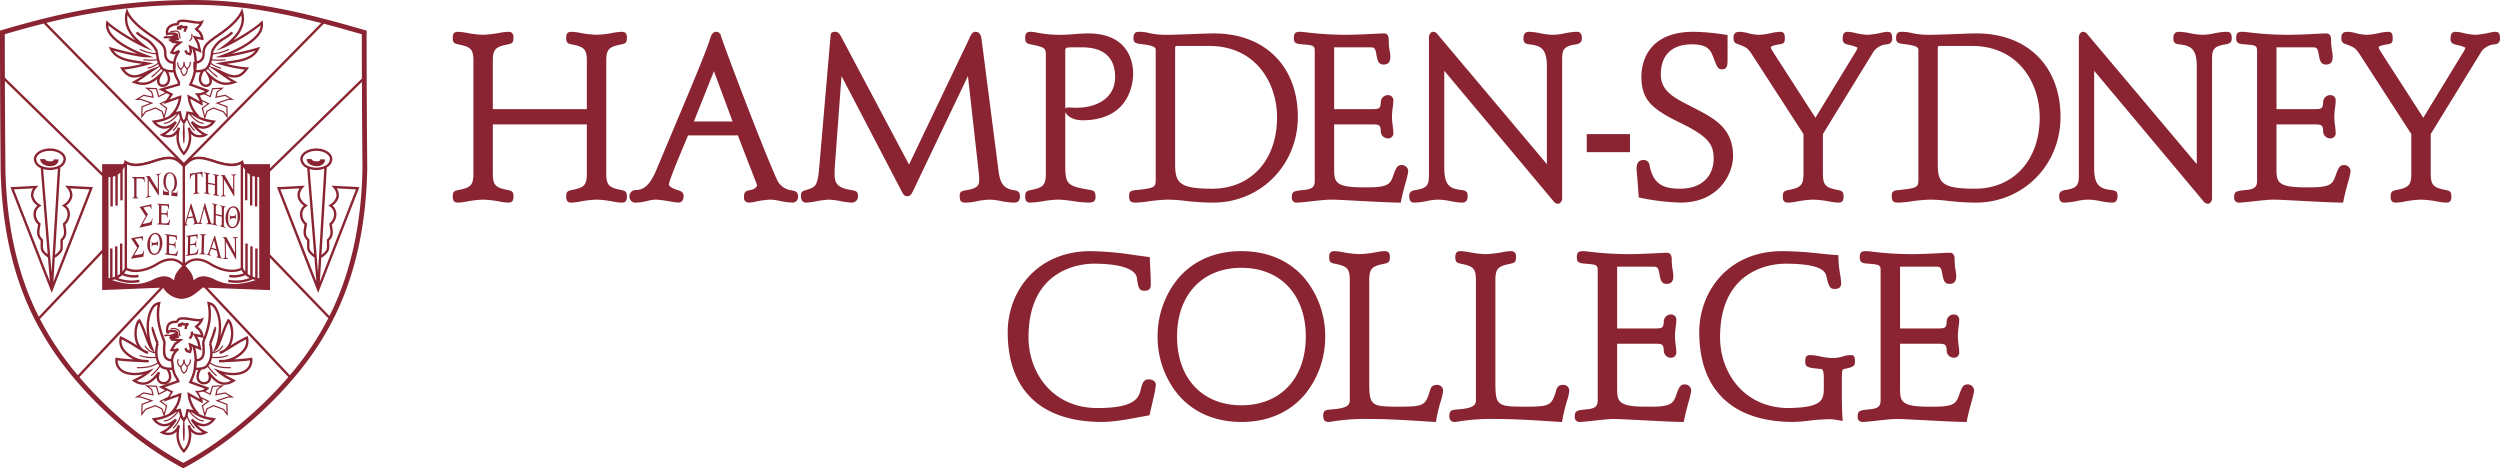
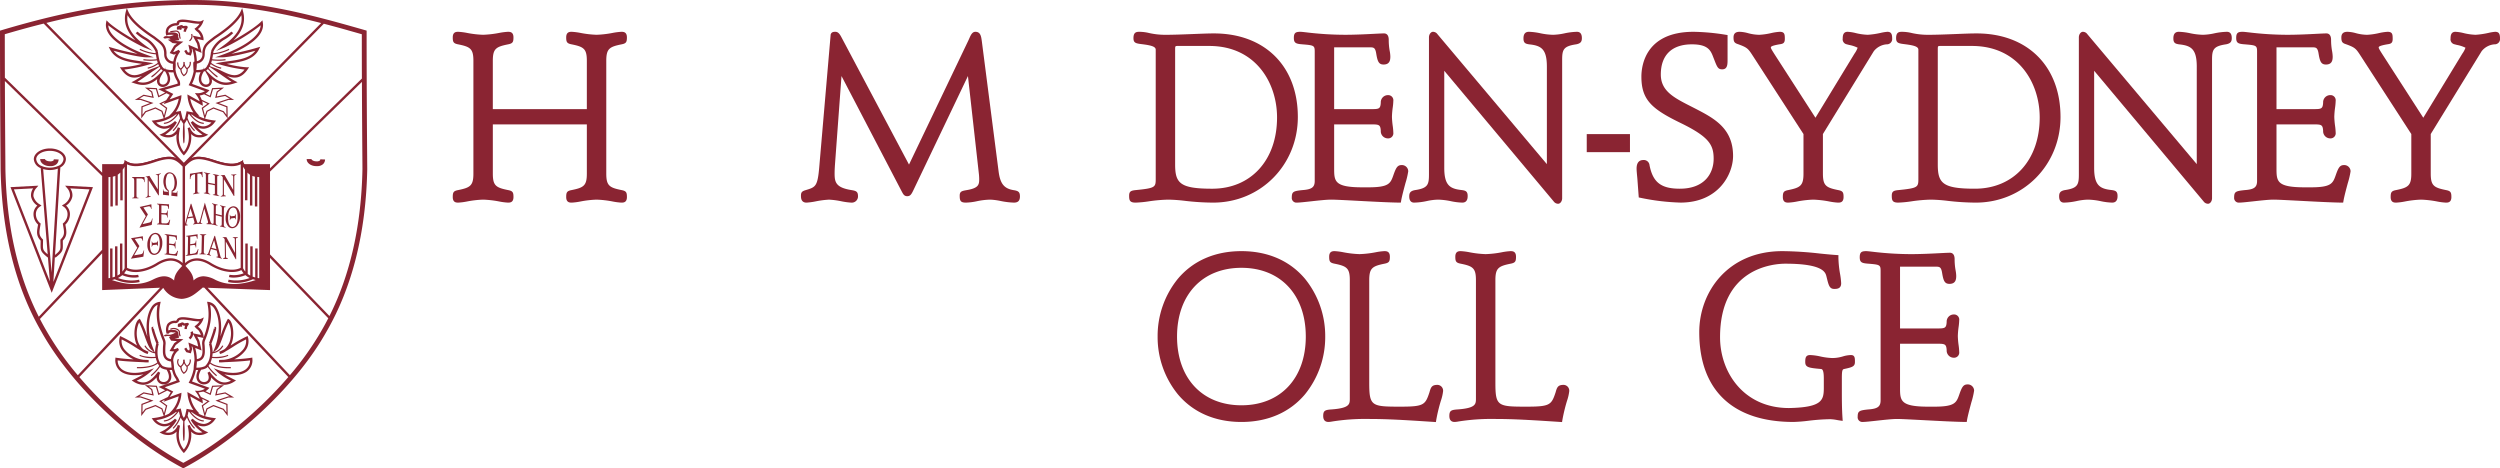
<svg xmlns="http://www.w3.org/2000/svg" width="895.121" height="167.674" viewBox="0 0 895.121 167.674">
  <defs>
    <clipPath id="clip-path">
      <rect id="Rectangle_664" data-name="Rectangle 664" width="733.011" height="139.732" fill="#8a2432" />
    </clipPath>
    <clipPath id="clip-path-2">
      <rect id="Rectangle_665" data-name="Rectangle 665" width="131.493" height="167.674" fill="#8a2432" />
    </clipPath>
  </defs>
  <g id="Group_832" data-name="Group 832" transform="translate(13062.075 1768)">
    <g id="Group_832-2" data-name="Group 832" transform="translate(-12899.966 -1756.62)">
      <g id="Group_822" data-name="Group 822" transform="translate(0 0)" clip-path="url(#clip-path)">
        <path id="Path_2944" data-name="Path 2944" d="M60.493,4.477c1.622-.322,1.862-.849,1.862-2.477,0-2-1.3-2-2-2a23.355,23.355,0,0,0-3.128.4,36.111,36.111,0,0,1-5.742.664A36.118,36.118,0,0,1,45.752.4,23.3,23.3,0,0,0,42.617,0c-.7,0-2,0-2,2,0,1.629.246,2.156,1.868,2.477,4.407.883,5.523,1.574,5.523,5.9v17.3H14.345v-17.3c0-4.325,1.116-5.017,5.523-5.9C21.49,4.155,21.736,3.628,21.736,2c0-2-1.3-2-2-2A23.3,23.3,0,0,0,16.6.4a36.118,36.118,0,0,1-5.735.664A36.111,36.111,0,0,1,5.126.4,23.22,23.22,0,0,0,2,0C1.3,0,0,0,0,2,0,3.628.24,4.155,1.862,4.477c4.407.883,5.53,1.574,5.53,5.9V50.783c0,4.319-1.122,5.017-5.53,5.9C.24,57,0,57.524,0,59.16c0,2,1.3,2,2,2a22.346,22.346,0,0,0,3.128-.411,36.118,36.118,0,0,1,5.742-.657,36.124,36.124,0,0,1,5.735.657,22.42,22.42,0,0,0,3.135.411c.7,0,2,0,2-2,0-1.636-.246-2.156-1.868-2.478-4.407-.883-5.523-1.581-5.523-5.9V33.153H48.01v17.63c0,4.319-1.116,5.017-5.523,5.9-1.622.322-1.868.842-1.868,2.478,0,2,1.3,2,2,2a22.419,22.419,0,0,0,3.135-.411,36.124,36.124,0,0,1,5.735-.657,36.118,36.118,0,0,1,5.742.657,22.473,22.473,0,0,0,3.128.411c.7,0,2,0,2-2,0-1.636-.24-2.156-1.862-2.478-4.407-.883-5.53-1.581-5.53-5.9V10.376c0-4.325,1.122-5.017,5.53-5.9" transform="translate(0 0.008)" fill="#8a2432" />
-         <path id="Path_2945" data-name="Path 2945" d="M67.284,56.758l-.4-.075a6.556,6.556,0,0,1-4.6-3.23C57.327,42.782,43.023,4.99,41.962,1.4A1.725,1.725,0,0,0,40.237,0c-.855,0-1.608.753-1.971,1.971-1.307,4.435-6.775,17.431-13.7,33.877-1.759,4.188-3.627,8.63-5.571,13.27-2.238,5.359-4.325,7.474-7.467,7.549a2.167,2.167,0,0,0-2.279,2.409,2.041,2.041,0,0,0,2,2.081,16.9,16.9,0,0,0,4.36-.6,12.554,12.554,0,0,1,3.2-.472,43.925,43.925,0,0,1,5,.657,27.218,27.218,0,0,0,2.888.411c1.163,0,1.916-.883,1.916-2.245,0-1.191-.541-1.773-2.06-2.217-1.732-.486-3.2-1.382-3.2-1.971,0-1.328,3.7-10.108,5.468-14.324.589-1.41,1.081-2.58,1.376-3.306H48.053c1.184,3.169,2.984,7.8,4.449,11.553,1.143,2.929,2.224,5.7,2.4,6.242-.068.944-1.266,1.608-2.457,1.786-2.012.322-2.217,1.054-2.217,2.649,0,1.232.65,1.834,2,1.834a15.057,15.057,0,0,0,2.224-.356,30.017,30.017,0,0,1,5.249-.712,20.206,20.206,0,0,1,3.381.472,25.227,25.227,0,0,0,4.585.6,2.025,2.025,0,0,0,1.916-2.245c0-1.684-1.02-1.889-2.3-2.156M46.15,32.113H32.291l7.179-18.02Z" transform="translate(54.045 0.008)" fill="#8a2432" />
        <path id="Path_2946" data-name="Path 2946" d="M96.621,58.913c0-1.684-.725-1.978-2.375-2.238-3.333-.575-4.709-2.334-5.27-6.721l-6-46.566C82.741,1.65,82.522,0,80.661,0c-1.122,0-1.643,1.163-2.19,2.4-.1.226-.205.465-.315.7L56.9,47.539,32.651,1.842C32.062.74,31.481,0,30.563,0c-.589,0-1.4,0-1.711.965L24.794,48.1c-.616,7.309-1.273,7.508-4.941,8.6-1.3.4-1.636.808-1.636,1.971,0,.746,0,2.491,2.005,2.491a24.489,24.489,0,0,0,3.326-.459,32.655,32.655,0,0,1,4.715-.609,28.807,28.807,0,0,1,4.4.582,24.655,24.655,0,0,0,3.566.486,2.227,2.227,0,0,0,2.409-2.245c0-1.615-.541-1.957-2.3-2.238-5.667-.89-6.077-2.847-6.077-5.975,0-1.341.1-2.71.226-4.442l2.245-30.421L54.387,57.333c.486.883.835,1.526,1.882,1.526,1.184,0,1.574-.814,2.423-2.608L78,15.838l3.874,34.637a19.225,19.225,0,0,1,.157,2.279c0,1.964-.212,3.21-4.442,3.922-1.745.308-2.539.445-2.539,1.992,0,1.868.329,2.491,2.245,2.491a20.914,20.914,0,0,0,3.887-.493A25.121,25.121,0,0,1,86,60.091a22.49,22.49,0,0,1,3.709.486,27.52,27.52,0,0,0,4.75.582c1.5,0,2.163-.691,2.163-2.245" transform="translate(106.459 0.008)" fill="#8a2432" />
-         <path id="Path_2947" data-name="Path 2947" d="M31.81,56.675c-1.615.329-1.862.849-1.862,2.478,0,2,1.3,2,2,2a33.973,33.973,0,0,0,4.188-.472,42.478,42.478,0,0,1,5.5-.6,41.011,41.011,0,0,1,5.318.52,43.581,43.581,0,0,0,5.769.548c2.115,0,2.409-.958,2.409-2,0-1.67-.363-2.224-1.636-2.478-8.692-1.465-9.205-1.985-9.205-9.349V28.7c.561,1.4,2.792,2.977,6.132,2.977,17.3,0,18.177-13.982,18.177-16.781C68.6,11.533,67.432.576,52.4.576c-1.574,0-3.21.123-4.8.246s-3.223.246-4.811.246a42.468,42.468,0,0,1-8.644-.78A12.192,12.192,0,0,0,31.946,0c-.7,0-2,0-2,2,0,1.629.246,2.149,1.862,2.477,5.017,1,5.53,1.335,5.53,3.6v42.7c0,4.325-1.116,5.017-5.53,5.9M44.293,27.52V6.927c0-1.109,0-1.369,2.683-1.369h3.285c9.821,0,11.881,5.742,11.881,10.567,0,8.158-7.371,11.06-13.688,11.06-.513,0-1.033-.021-1.554-.041-.561-.021-1.136-.041-1.731-.041a.929.929,0,0,0-.876.417" transform="translate(175.014 0.008)" fill="#8a2432" />
        <path id="Path_2948" data-name="Path 2948" d="M40.414,4.484c3.36.445,4.5.938,4.5,1.951V52.425c0,3.2,0,3.538-7.1,4.243-1.684.171-2.423.411-2.423,2,0,1.69.233,2.491,2.327,2.491A38.82,38.82,0,0,0,42.44,60.7a55.208,55.208,0,0,1,6.933-.609,57.153,57.153,0,0,1,6.009.431,88.763,88.763,0,0,0,10.088.636C82.477,61.158,95.8,47.689,95.8,30.5,95.8,12.32,83.99.576,65.716.576c-1.889,0-4.729.116-7.734.233-3.3.13-6.707.26-9.185.26a26.151,26.151,0,0,1-6.242-.63A15.221,15.221,0,0,0,39.025,0c-1.054,0-2.081.178-2.081,2.245,0,1.82.876,1.93,3.47,2.238M51.864,47.5V6.516c0-1.451,0-1.451,1.04-1.451H64.074c16.679,0,24.282,13.27,24.282,25.6,0,15.262-9.328,25.514-23.215,25.514-11.532,0-13.277-1.957-13.277-8.678" transform="translate(206.781 0.008)" fill="#8a2432" />
        <path id="Path_2949" data-name="Path 2949" d="M47.755,4.491c4.052.335,4.353.417,4.353,2.6v46.32c0,2.231-1.04,3.018-4.312,3.258-3.312.335-3.9.561-3.9,2.655a1.672,1.672,0,0,0,1.834,1.834c.869,0,2.738-.205,4.907-.445,2.655-.294,5.674-.623,7.33-.623,1.5,0,5.215.192,9.513.424,5.27.281,11.245.6,14.872.643l.582.007.1-.575c.294-1.711,1.006-4.346,1.574-6.461a28.262,28.262,0,0,0,.979-4.168,2.259,2.259,0,0,0-2.327-2.245c-1.478,0-2.005.828-2.943,3.5-1.074,3.066-1.56,4.469-9.048,4.469H69.218c-10.156,0-10.156-2.183-10.156-6.953V33.153H72.585c2.58,0,3.046.171,3.176,2.313a2.563,2.563,0,0,0,2.573,2.7,1.843,1.843,0,0,0,1.916-2.081,21.711,21.711,0,0,0-.219-2.43,28.434,28.434,0,0,1-.274-3.237,28.55,28.55,0,0,1,.274-3.244,21.607,21.607,0,0,0,.219-2.423,1.843,1.843,0,0,0-1.916-2.081,2.563,2.563,0,0,0-2.573,2.7c-.13,2.142-.6,2.313-3.176,2.313H59.061V5.558h12.62c1.478,0,2.087,0,2.443,2.217.472,2.909.944,3.942,2.649,3.942,2.135,0,2.409-1.506,2.409-2.82a11.786,11.786,0,0,0-.212-1.964A22.032,22.032,0,0,1,78.607,2.9c0-2.026-1.047-2.327-1.67-2.327-.65,0-1.9.062-3.5.144-2.881.151-6.817.349-10.546.349A116.835,116.835,0,0,1,49.233.213C48.111.083,47.372,0,46.961,0c-1.608,0-2.327.315-2.327,2.163s.7,2.156,3.121,2.327" transform="translate(256.519 0.008)" fill="#8a2432" />
        <path id="Path_2950" data-name="Path 2950" d="M51.792,61.158a23.639,23.639,0,0,0,4.517-.554,20.974,20.974,0,0,1,4.024-.513,24.887,24.887,0,0,1,4.647.561,22.01,22.01,0,0,0,4.058.506c1.916,0,1.916-1.814,1.916-2.409,0-1.643-.78-1.889-2.012-2.074-4.4-.452-6.365-1.718-6.365-8.028V13.956l39.188,46.785a1.983,1.983,0,0,0,1.6.828c.671,0,1.424-.821,1.424-2V10.13c0-3.709.383-4.962,5.023-5.646,1.7-.322,2.039-1.061,2.039-2.238,0-1.485-.6-2.245-1.752-2.245a23.705,23.705,0,0,0-4.524.561,21.439,21.439,0,0,1-4.017.506A24.193,24.193,0,0,1,96.914.507,22.158,22.158,0,0,0,92.856,0c-1.916,0-1.916,1.814-1.916,2.409,0,1.649.78,1.889,2.012,2.081,4.4.445,6.365,1.711,6.365,8.021v34.87L60.128.836A1.972,1.972,0,0,0,58.526,0C57.856,0,57.1.822,57.1,2v49.03c0,3.709-.39,4.969-5.023,5.653-1.7.315-2.039,1.061-2.039,2.231,0,1.855.951,2.245,1.752,2.245" transform="translate(292.43 0.008)" fill="#8a2432" />
        <rect id="Rectangle_663" data-name="Rectangle 663" width="15.474" height="6.461" transform="translate(406.022 36.636)" fill="#8a2432" />
        <path id="Path_2951" data-name="Path 2951" d="M62.262,53.212l.452,6.1.506.1a80.137,80.137,0,0,0,14.427,1.738c13.715,0,18.835-10.245,18.835-16.7,0-9.965-6.871-13.517-13.51-16.952l-1.67-.855C75.327,23.606,70.611,21.2,70.611,15.3c0-6.974,3.956-10.813,11.142-10.813,5.886,0,6.762,2.293,7.686,4.722l.219.554c1.122,2.895,1.424,3.675,2.936,3.675,1.916,0,1.916-1.848,1.916-3.477v-8.8l-.582-.089A77.218,77.218,0,0,0,82.328,0C65,0,63.658,12.279,63.658,16.043c0,8.322,3.7,11.594,14.1,16.631,10.136,4.948,11.771,7.816,11.771,12.771,0,5.188-3.189,10.731-12.127,10.731-6.7,0-9.636-2.279-10.834-8.425a2.048,2.048,0,0,0-2.224-1.841c-1.1,0-2.409.527-2.409,3.066,0,.643.1,1.649.185,2.621.062.582.11,1.15.144,1.615" transform="translate(361.932 0.008)" fill="#8a2432" />
        <path id="Path_2952" data-name="Path 2952" d="M68.689,4.45c3,1.109,3.463,1.451,4.921,3.675L92.054,36.616V50.783c0,4.319-1.116,5.017-5.523,5.9-1.622.322-1.868.842-1.868,2.478,0,2,1.3,2,2,2a22.545,22.545,0,0,0,3.135-.411,36.124,36.124,0,0,1,5.735-.657,36.119,36.119,0,0,1,5.742.657,22.344,22.344,0,0,0,3.128.411c.7,0,2,0,2-2,0-1.629-.24-2.156-1.862-2.478-4.407-.883-5.53-1.581-5.53-5.9V36.6L117.219,6.961a6.51,6.51,0,0,1,4.613-2.477A1.9,1.9,0,0,0,123.81,2.41C123.81.631,123.351,0,122.058,0a16.984,16.984,0,0,0-2.382.39,29.2,29.2,0,0,1-4.6.678,20.991,20.991,0,0,1-4.3-.609A14.609,14.609,0,0,0,107.85,0C106.3,0,106.1,1.288,106.1,2.41a1.813,1.813,0,0,0,1.417,2.06l.855.226a11.823,11.823,0,0,1,3.066,1,7.938,7.938,0,0,1-1.122,2.122L96.338,30.771,82.637,9.514c-1.684-2.608-2.272-3.525-2.272-3.9,0-.287.24-.636,3.025-1.129,1.382-.185,1.985-.424,1.985-1.992C85.374.9,85.292,0,83.54,0a18.541,18.541,0,0,0-3.121.472,23.989,23.989,0,0,1-4.182.6A16.064,16.064,0,0,1,72.186.48,12.509,12.509,0,0,0,69.175,0c-1.458,0-2.17.657-2.17,2,0,1.574.322,2.033,1.684,2.45" transform="translate(391.572 0.008)" fill="#8a2432" />
        <path id="Path_2953" data-name="Path 2953" d="M105.615.576c-1.889,0-4.729.11-7.727.233-3.3.13-6.707.26-9.191.26a26.08,26.08,0,0,1-6.235-.63A15.285,15.285,0,0,0,78.924,0c-1.047,0-2.081.171-2.081,2.245,0,1.82.876,1.923,3.47,2.238,3.367.445,4.5.938,4.5,1.951V52.425c0,3.2,0,3.531-7.1,4.243-1.684.171-2.423.411-2.423,2,0,1.69.233,2.491,2.327,2.491a40.24,40.24,0,0,0,4.729-.459,54.06,54.06,0,0,1,6.933-.609,57.025,57.025,0,0,1,6.009.431,88.763,88.763,0,0,0,10.088.636c17.007,0,30.332-13.469,30.332-30.661C135.7,12.32,123.889.576,105.615.576m22.64,30.086c0,15.262-9.328,25.514-23.215,25.514-11.532,0-13.277-1.957-13.277-8.678V6.516c0-1.451,0-1.451,1.04-1.451h11.169c16.685,0,24.282,13.27,24.282,25.6" transform="translate(439.948 0.008)" fill="#8a2432" />
        <path id="Path_2954" data-name="Path 2954" d="M144.1,0a23.64,23.64,0,0,0-4.517.554,20.973,20.973,0,0,1-4.024.513,24.888,24.888,0,0,1-4.647-.561A22.01,22.01,0,0,0,126.856,0c-1.916,0-1.916,1.814-1.916,2.409,0,1.643.78,1.889,2.012,2.081,4.4.445,6.365,1.711,6.365,8.021V47.375L94.128.836A1.962,1.962,0,0,0,92.526,0C91.856,0,91.1.822,91.1,2v49.03c0,3.709-.383,4.962-5.023,5.646-1.7.322-2.039,1.061-2.039,2.238,0,1.485.6,2.245,1.752,2.245a23.7,23.7,0,0,0,4.524-.561,21.441,21.441,0,0,1,4.017-.506,24.193,24.193,0,0,1,4.647.561,22.157,22.157,0,0,0,4.058.506c1.916,0,1.916-1.814,1.916-2.409,0-1.649-.78-1.889-2.005-2.081-4.408-.445-6.372-1.711-6.372-8.021v-34.7l39.188,46.785a1.981,1.981,0,0,0,1.6.835c.671,0,1.424-.821,1.424-2V10.13c0-3.709.39-4.969,5.023-5.653,1.7-.315,2.04-1.061,2.04-2.231C145.854.754,145.266,0,144.1,0" transform="translate(491.123 0.008)" fill="#8a2432" />
        <path id="Path_2955" data-name="Path 2955" d="M132.561,47.717c-1.471,0-2.005.828-2.943,3.5-1.075,3.066-1.56,4.469-9.048,4.469h-2.053c-10.156,0-10.156-2.176-10.156-6.953V33.153h13.524c2.58,0,3.045.171,3.176,2.32a2.561,2.561,0,0,0,2.573,2.69,1.843,1.843,0,0,0,1.916-2.081,21.864,21.864,0,0,0-.219-2.43,29.937,29.937,0,0,1-.274-3.237,30.083,30.083,0,0,1,.274-3.237,21.725,21.725,0,0,0,.219-2.43,1.843,1.843,0,0,0-1.916-2.081,2.563,2.563,0,0,0-2.573,2.7c-.13,2.142-.6,2.313-3.176,2.313H108.361V5.558h12.62c1.478,0,2.087,0,2.443,2.217.472,2.909.944,3.942,2.649,3.942,2.135,0,2.409-1.506,2.409-2.82a12.473,12.473,0,0,0-.212-1.957,22.052,22.052,0,0,1-.363-4.038c0-2.026-1.047-2.327-1.67-2.327-.65,0-1.9.062-3.5.144-2.874.151-6.817.349-10.546.349A116.723,116.723,0,0,1,98.533.213C97.411.09,96.672,0,96.261,0c-1.608,0-2.327.315-2.327,2.163S94.6,4.32,97.055,4.491c4.045.335,4.353.417,4.353,2.6v46.32c0,2.231-1.04,3.025-4.312,3.258-3.312.335-3.9.561-3.9,2.655a1.672,1.672,0,0,0,1.834,1.834c.876,0,2.744-.205,4.907-.445,2.655-.294,5.667-.623,7.33-.623,1.5,0,5.215.2,9.513.424,5.27.281,11.245.6,14.872.643l.582.007.1-.575c.294-1.711,1.006-4.339,1.574-6.461a28.26,28.26,0,0,0,.979-4.168,2.263,2.263,0,0,0-2.327-2.245" transform="translate(544.624 0.008)" fill="#8a2432" />
        <path id="Path_2956" data-name="Path 2956" d="M153.858,0a15.7,15.7,0,0,0-2.382.39,29.2,29.2,0,0,1-4.6.678,20.592,20.592,0,0,1-4.312-.616A14.918,14.918,0,0,0,139.65,0C138.1,0,137.9,1.288,137.9,2.41a1.814,1.814,0,0,0,1.41,2.06l.862.226a11.923,11.923,0,0,1,3.066,1,7.934,7.934,0,0,1-1.122,2.122L128.138,30.771l-13.7-21.257c-1.684-2.608-2.272-3.525-2.272-3.9,0-.287.24-.636,3.025-1.129,1.382-.185,1.985-.431,1.985-1.992C117.174.9,117.092,0,115.34,0a18.442,18.442,0,0,0-3.121.472,23.97,23.97,0,0,1-4.188.6A16.161,16.161,0,0,1,103.979.48,12.455,12.455,0,0,0,100.968,0C99.517,0,98.8.658,98.8,2c0,1.574.322,2.033,1.684,2.45,3,1.109,3.463,1.451,4.914,3.668l18.451,28.491V50.783c0,4.319-1.116,5.017-5.523,5.9-1.622.322-1.868.842-1.868,2.478,0,2,1.3,2,2,2a22.221,22.221,0,0,0,3.128-.411,36.21,36.21,0,0,1,5.742-.657,36.118,36.118,0,0,1,5.742.657,22.223,22.223,0,0,0,3.128.411c.7,0,2,0,2-2,0-1.636-.246-2.156-1.862-2.478-4.407-.883-5.53-1.581-5.53-5.9V36.6L149.019,6.961a6.51,6.51,0,0,1,4.613-2.477A1.9,1.9,0,0,0,155.61,2.41C155.61.631,155.151,0,153.858,0" transform="translate(577.409 0.008)" fill="#8a2432" />
-         <path id="Path_2957" data-name="Path 2957" d="M79.487,57.385c-1.773,0-2.258,1.246-2.881,3.887-.76,3.087-2.635,6.379-15.433,6.379C44.96,67.651,36.48,54.9,36.48,42.3c0-25.062,19.478-26.335,23.379-26.335,9.328,0,14.947,1.855,15.419,5.078.465,3.265.657,4.613,2.649,4.613,1.964,0,2.327-.835,2.327-2.491,0-1.957-.1-3.874-.192-5.728-.055-1.109-.11-2.19-.137-3.244L79.9,13.6l-.582-.068c-1.595-.2-3.189-.417-4.8-.636a113.437,113.437,0,0,0-15.734-1.424c-19.533,0-29.757,14.6-29.757,29.018,0,20.723,11.97,32.139,33.7,32.139,4.291,0,9.26-.931,14.057-1.834.869-.164,1.731-.322,2.573-.479l.445-.075,1.41-6.187a28,28,0,0,0,.842-4.757c0-1.109-1.081-1.916-2.573-1.916" transform="translate(169.672 67.067)" fill="#8a2432" />
        <path id="Path_2958" data-name="Path 2958" d="M89.643,21.372c-5.448-6.474-13.318-9.9-22.763-9.9s-17.308,3.422-22.756,9.9a32.469,32.469,0,0,0-7.248,20.682,32.469,32.469,0,0,0,7.248,20.682c5.448,6.474,13.318,9.9,22.756,9.9s17.308-3.422,22.763-9.9a32.517,32.517,0,0,0,7.241-20.682,32.5,32.5,0,0,0-7.241-20.682m.287,20.682c0,14.947-9.048,24.611-23.05,24.611S43.829,57,43.829,42.055s9.048-24.611,23.05-24.611,23.05,9.664,23.05,24.611" transform="translate(215.5 67.067)" fill="#8a2432" />
        <path id="Path_2959" data-name="Path 2959" d="M86.466,59.356c-1.964,0-2.368.766-2.868,2.608-1.513,4.606-2.033,5.195-10.519,5.195-10.28,0-11.06-.2-11.06-8.6V21.851c0-4.319,1.122-5.017,5.53-5.9,1.615-.322,1.862-.842,1.862-2.478,0-2-1.3-2-2-2a22.222,22.222,0,0,0-3.128.411,36.112,36.112,0,0,1-5.749.657,36.214,36.214,0,0,1-5.735-.657,22.348,22.348,0,0,0-3.128-.411c-.7,0-2,0-2,2,0,1.636.246,2.156,1.868,2.478,4.407.883,5.523,1.581,5.523,5.9V64.229c0,1.992,0,3.436-6.515,3.915-2.279.164-3.011.383-3.011,2.327,0,1.437.636,2.163,1.916,2.163a9.588,9.588,0,0,0,1.348-.171,75.271,75.271,0,0,1,13.188-.9c6.755,0,13.6.445,20.21.869l3.689.24.1-.616a58.264,58.264,0,0,1,1.67-6.974,16.666,16.666,0,0,0,.8-3.4,2.086,2.086,0,0,0-2-2.327" transform="translate(266.126 67.067)" fill="#8a2432" />
        <path id="Path_2960" data-name="Path 2960" d="M93.059,59.356c-1.957,0-2.368.766-2.861,2.608-1.512,4.606-2.033,5.195-10.526,5.195-10.28,0-11.053-.2-11.053-8.6V21.851c0-4.319,1.116-5.017,5.523-5.9C75.757,15.63,76,15.11,76,13.474c0-2-1.294-2-2-2a22.348,22.348,0,0,0-3.128.411,36.025,36.025,0,0,1-5.742.657,36.03,36.03,0,0,1-5.735-.657,22.349,22.349,0,0,0-3.128-.411c-.7,0-2,0-2,2,0,1.636.24,2.156,1.862,2.478,4.414.883,5.523,1.581,5.523,5.9V64.229c0,1.992,0,3.436-6.509,3.915-2.279.164-3.011.383-3.011,2.327,0,1.437.636,2.163,1.909,2.163a9.54,9.54,0,0,0,1.355-.171,75.16,75.16,0,0,1,13.181-.9c6.755,0,13.6.445,20.217.869l3.689.24.1-.616a59.55,59.55,0,0,1,1.677-6.974,16.5,16.5,0,0,0,.794-3.4,2.083,2.083,0,0,0-2-2.327" transform="translate(304.696 67.067)" fill="#8a2432" />
-         <path id="Path_2961" data-name="Path 2961" d="M98.066,59.192c-1.478,0-2.005.828-2.943,3.5-1.075,3.066-1.56,4.469-9.048,4.469H84.022c-10.156,0-10.156-2.176-10.156-6.953V44.628H87.39c2.58,0,3.046.171,3.176,2.32a2.561,2.561,0,0,0,2.573,2.69,1.843,1.843,0,0,0,1.916-2.081,21.854,21.854,0,0,0-.219-2.43,28.43,28.43,0,0,1-.274-3.237,28.43,28.43,0,0,1,.274-3.237,21.714,21.714,0,0,0,.219-2.43,1.843,1.843,0,0,0-1.916-2.081,2.563,2.563,0,0,0-2.573,2.7c-.13,2.142-.6,2.313-3.176,2.313H73.866V17.033h12.62c1.478,0,2.087,0,2.443,2.217.472,2.909.945,3.942,2.649,3.942,2.135,0,2.409-1.506,2.409-2.82a12.475,12.475,0,0,0-.212-1.957,22.056,22.056,0,0,1-.363-4.038c0-2.026-1.047-2.327-1.67-2.327-.65,0-1.9.062-3.5.144-2.881.151-6.817.349-10.546.349a116.721,116.721,0,0,1-13.66-.855c-1.122-.123-1.862-.212-2.272-.212-1.608,0-2.327.315-2.327,2.163s.7,2.163,3.121,2.327c4.045.335,4.353.417,4.353,2.6v46.32c0,2.231-1.04,3.025-4.312,3.258-3.312.335-3.9.561-3.9,2.655a1.672,1.672,0,0,0,1.834,1.834c.869,0,2.738-.205,4.907-.445,2.655-.294,5.667-.623,7.33-.623,1.5,0,5.215.2,9.513.424,5.27.281,11.245.6,14.872.643l.582.007.1-.575c.294-1.711,1.006-4.339,1.574-6.461a28.268,28.268,0,0,0,.979-4.168,2.263,2.263,0,0,0-2.327-2.245" transform="translate(343.038 67.067)" fill="#8a2432" />
        <path id="Path_2962" data-name="Path 2962" d="M119.526,48.68a10.782,10.782,0,0,0-2.909.493,13.207,13.207,0,0,1-3.661.575,23.024,23.024,0,0,1-4.462-.582,19.905,19.905,0,0,0-3.586-.486c-1.622,0-1.752,1.081-1.752,2.491,0,1.916,1.246,2.108,5.55,2.491.465.041,1.1.1,1.1,3.422v3.285c0,4.49-.575,7.042-12.456,7.282-16.206,0-24.693-12.75-24.693-25.35,0-25.062,19.478-26.335,23.379-26.335,13.517,0,14.331,3.114,14.694,4.49l.157.636c.643,2.6.965,3.908,2.642,3.908.869,0,2.491,0,2.491-2a25.78,25.78,0,0,0-.39-3.333,37.4,37.4,0,0,1-.6-6.091l.014-.657-.65-.048c-2.012-.137-4-.335-6.091-.548a125.893,125.893,0,0,0-13.339-.849c-19.533,0-29.757,14.6-29.757,29.018,0,20.723,11.97,32.139,33.7,32.139a52.569,52.569,0,0,0,5.352-.424,72.7,72.7,0,0,1,7.788-.561,14.81,14.81,0,0,1,2.45.287c.417.075.828.144,1.239.2l.828.109-.055-.835c-.246-3.429-.246-6.878-.246-10.218V56.92c0-3.073.274-3.134.938-3.271,2.779-.6,3.744-.89,3.744-2.478,0-1.389,0-2.491-1.424-2.491" transform="translate(381.1 67.067)" fill="#8a2432" />
        <path id="Path_2963" data-name="Path 2963" d="M112.866,59.192c-1.478,0-2.005.828-2.943,3.5-1.074,3.066-1.56,4.469-9.048,4.469H98.822c-10.156,0-10.156-2.176-10.156-6.953V44.628H102.19c2.58,0,3.046.171,3.176,2.32a2.561,2.561,0,0,0,2.573,2.69,1.843,1.843,0,0,0,1.916-2.081,21.86,21.86,0,0,0-.219-2.43,28.3,28.3,0,0,1-.274-3.237,28.432,28.432,0,0,1,.274-3.237,21.72,21.72,0,0,0,.219-2.43,1.843,1.843,0,0,0-1.916-2.081,2.563,2.563,0,0,0-2.573,2.7c-.13,2.142-.6,2.313-3.176,2.313H88.666V17.033h12.62c1.478,0,2.087,0,2.443,2.217.472,2.909.944,3.942,2.649,3.942,2.135,0,2.409-1.506,2.409-2.82a12.468,12.468,0,0,0-.212-1.957,22.056,22.056,0,0,1-.363-4.038c0-2.026-1.047-2.327-1.67-2.327-.65,0-1.9.062-3.5.144-2.881.151-6.817.349-10.546.349a116.721,116.721,0,0,1-13.66-.855c-1.122-.123-1.862-.212-2.272-.212-1.608,0-2.327.315-2.327,2.163s.7,2.163,3.121,2.327c4.045.335,4.353.417,4.353,2.6v46.32c0,2.231-1.04,3.025-4.312,3.258-3.312.335-3.9.561-3.9,2.655a1.672,1.672,0,0,0,1.834,1.834c.869,0,2.738-.205,4.907-.445,2.655-.294,5.667-.623,7.33-.623,1.5,0,5.215.2,9.513.424,5.27.281,11.245.6,14.872.643l.582.007.1-.575c.294-1.711,1.006-4.339,1.574-6.461a28.257,28.257,0,0,0,.979-4.168,2.263,2.263,0,0,0-2.327-2.245" transform="translate(429.528 67.067)" fill="#8a2432" />
      </g>
    </g>
    <g id="Group_824" data-name="Group 824" transform="translate(-13062.075 -1768)">
      <g id="Group_823" data-name="Group 823" transform="translate(0 0)" clip-path="url(#clip-path-2)">
        <path id="Path_2964" data-name="Path 2964" d="M44.422,48.864c-.171-.069-.332-.153-.493-.232.163.084.328.161.493.232" transform="translate(45.598 50.479)" fill="#8a2432" />
        <path id="Path_2965" data-name="Path 2965" d="M42.986,48.017a7.329,7.329,0,0,1-.489-.84,6.3,6.3,0,0,0,.489.84" transform="translate(44.112 48.969)" fill="#8a2432" />
        <path id="Path_2966" data-name="Path 2966" d="M42.831,47.727c-.033-.045-.063-.092-.094-.137.031.045.061.092.094.137" transform="translate(44.361 49.398)" fill="#8a2432" />
        <path id="Path_2967" data-name="Path 2967" d="M43.2,48.183c-.145-.167-.287-.336-.422-.526a6.434,6.434,0,0,0,.422.526" transform="translate(44.407 49.467)" fill="#8a2432" />
        <path id="Path_2968" data-name="Path 2968" d="M42.989,47.915A6.026,6.026,0,0,0,44.9,49.376a6.707,6.707,0,0,1-1.914-1.461" transform="translate(44.622 49.735)" fill="#8a2432" />
        <path id="Path_2969" data-name="Path 2969" d="M47.333,49.5a13.964,13.964,0,0,1-3.106-.736,11.377,11.377,0,0,0,3.106.736" transform="translate(45.907 50.622)" fill="#8a2432" />
        <path id="Path_2970" data-name="Path 2970" d="M44.286,48.793c-.041-.016-.077-.031-.114-.047.037.016.073.033.114.047" transform="translate(45.85 50.598)" fill="#8a2432" />
        <path id="Path_2971" data-name="Path 2971" d="M24.407,47.57l.167-.02-.167.02" transform="translate(25.334 49.356)" fill="#8a2432" />
        <path id="Path_2972" data-name="Path 2972" d="M25.116,47.618q.614-.141,1.259-.348-.645.208-1.259.348" transform="translate(26.07 49.065)" fill="#8a2432" />
        <path id="Path_2973" data-name="Path 2973" d="M20.674,49.369a6.03,6.03,0,0,0,1.9-1.451,6.663,6.663,0,0,1-1.9,1.451" transform="translate(21.459 49.738)" fill="#8a2432" />
        <path id="Path_2974" data-name="Path 2974" d="M26.262,47.242c.247-.1.5-.208.75-.324-.253.116-.5.224-.75.324" transform="translate(27.26 48.7)" fill="#8a2432" />
        <path id="Path_2975" data-name="Path 2975" d="M131.463,56.21c-.061-7.958-.192-24.519-.192-44.6v-.648l-.622-.179C108.466,4.41,89.588-.434,65.674.031,43.487.457,25.245,3.473.615,10.787L0,10.971v.642c0,20.207.135,37.45.192,44.813C.21,58.649.22,60.084.22,60.6c.446,22.746,5.4,42.374,14.7,58.325,10.392,18.523,30.609,38.027,50.308,48.535l.406.216.406-.216c20.078-10.71,40.475-30.213,50.744-48.521,9.314-15.968,14.262-35.6,14.708-58.356,0-.54-.012-2.048-.031-4.371m-6.89-45.362c1.645.461,3.3.929,4.977,1.41h0q0,4.91.01,9.493c0,2.181.01,4.316.018,6.369L96.68,60.255V58.774H87.467c-.137-.24-.283-.491-.43-.766v-.644l-.652.387c-2.175,1.306-4.84,1.176-9.807-.481-4.119-1.368-6.3-1.394-7.969-.6l-.006,0L115.95,8.5q4.258,1.113,8.623,2.344M55.213,57.679c6.634-2.211,7.96-.884,10.612,1.769,2.653-2.653,3.98-3.98,10.614-1.769,5.3,1.769,7.958,1.769,10.168.442,2.1,3.813,3.263,4.92,6.634,4.865v37.14c-6.634,2.543-11.939,2.653-16.361.442-2.643-1.323-5.287-2.2-7.93.852a.017.017,0,0,1-.029-.012c0-2.185-.459-3.511-3.1-6.145-2.635,2.633-3.088,3.96-3.094,6.145a.017.017,0,0,1-.029.012c-2.643-3.055-5.289-2.175-7.93-.852-4.422,2.211-9.727,2.1-16.361-.442V62.986c3.373.055,4.532-1.052,6.634-4.865,2.209,1.327,4.863,1.327,10.168-.442M65.707,1.749C83.788,1.4,99,4.127,114.99,8.256L65.823,58.274,16.614,8.207A212.525,212.525,0,0,1,65.707,1.749M1.718,12.253c4.867-1.437,9.475-2.7,13.924-3.807l26,26.455L63.031,56.654c-1.667-.776-3.848-.75-7.95.615-4.977,1.657-7.634,1.8-9.817.481l-.652-.387v.644c-.147.275-.293.526-.43.766H36.574v3.051L1.747,27.8C1.73,22.93,1.72,17.7,1.718,12.253M1.94,60.582c0-.5-.012-1.94-.029-4.17-.041-5.124-.118-15.036-.161-27.4L36.574,63.027v26.4L13.885,113.4C6.361,98.576,2.338,80.841,1.94,60.582m14.474,57.49c-.736-1.262-1.433-2.556-2.113-3.864L36.574,90.681v13.184l20.737-.842L27.861,134.359a107.226,107.226,0,0,1-11.447-16.288m49.222,47.652c-13.288-7.17-26.779-18.45-37.22-30.7L58.444,103.07a8.119,8.119,0,0,0,6.5,3.939,5.46,5.46,0,0,0,.86-.069c2.442-.4,3.842-1.547,5.613-2.99.249-.206.507-.422.817-.671l.31-.31.593.022L103.232,135c-10.467,12.159-24.085,23.441-37.6,30.725m49.658-47.64a104.742,104.742,0,0,1-11.5,16.255l-29.429-31.3,22.316.827V92.325l20.863,21.629c-.723,1.4-1.465,2.782-2.25,4.129m2.662-4.938L96.68,91.088V61.46l32.905-32.141c.041,11.924.116,21.442.159,26.906.018,2.313.029,3.817.029,4.341-.393,20.156-4.371,37.8-11.818,52.58" transform="translate(0 0)" fill="#8a2432" />
        <path id="Path_2976" data-name="Path 2976" d="M20.484,48.746l-.112.045c.039-.014.075-.029.112-.045" transform="translate(21.146 50.598)" fill="#8a2432" />
        <path id="Path_2977" data-name="Path 2977" d="M21.816,47.726l.094-.137c-.033.047-.061.092-.094.137" transform="translate(22.645 49.397)" fill="#8a2432" />
        <path id="Path_2978" data-name="Path 2978" d="M74.324,33.955l-.436.008c-3.2.057-4.194-.929-6.2-4.547v-.648l-.65.391c-2.177,1.306-4.838,1.176-9.813-.481-6.617-2.205-8.244-.921-10.746,1.569-2.5-2.49-4.129-3.776-10.748-1.569-4.973,1.659-7.632,1.789-9.811.481l-.652-.391v.648c-2,3.617-3.022,4.606-6.2,4.547l-.436-.008V72.013l.375-.041c6.642,2.525,12.075,2.653,16.606.387,2.5-1.249,4.946-2.13,7.441.781l.756.882V72.86c0-1.783.243-2.959,2.236-5.121v.155l.43-.536.43.536v-.155c1.993,2.162,2.236,3.338,2.236,5.121v1.162l.754-.882c2.5-2.91,4.944-2.03,7.443-.781,4.53,2.266,9.964,2.138,16.606-.387l.375.041Zm-5.945-1.791v10.96h.86V33.187a5.577,5.577,0,0,0,.909.772V45h.86V34.393a5.552,5.552,0,0,0,.909.263V45.335h.86V34.778c.224.018.444.039.689.043V71.028c-.194-.031-.393-.059-.579-.094V60.367h-.858V70.739c-.318-.082-.622-.175-.911-.279V59.6H70.26V70.074a6.647,6.647,0,0,1-.911-.589V58.6h-.858V68.644c-.1-.122-.206-.234-.3-.367-.016-.024-.033-.049-.051-.073a7.549,7.549,0,0,1-.45-.764V31.13c.234.381.463.719.689,1.033m-11.423-2.67c4.787,1.6,7.581,1.828,9.876.75V67.3c-.039.02-.075.041-.116.059-.065.033-.13.063-.2.094s-.169.071-.257.1c-.069.024-.139.051-.21.073-.1.031-.194.061-.293.088-.071.02-.143.039-.216.057-.108.024-.216.047-.328.067-.073.014-.147.029-.224.039-.116.018-.236.033-.357.045-.079.008-.157.016-.236.022-.126.01-.255.016-.385.02-.079,0-.161.006-.243.006-.134,0-.273,0-.41-.008-.086,0-.169,0-.255-.01-.143-.008-.285-.022-.432-.037-.088-.01-.175-.016-.263-.029-.149-.018-.3-.043-.452-.069-.092-.014-.181-.026-.273-.045-.155-.029-.312-.065-.469-.1-.1-.022-.187-.041-.283-.065-.161-.041-.324-.088-.487-.134-.1-.029-.192-.053-.289-.084-.165-.051-.334-.112-.5-.171-.1-.035-.2-.065-.3-.1-.171-.063-.344-.139-.518-.21-.1-.041-.2-.077-.3-.122-.181-.079-.365-.167-.548-.257-.1-.045-.19-.088-.287-.137-.2-.1-.4-.212-.605-.322-.082-.045-.163-.086-.245-.132q-.428-.242-.864-.518c-.308-.185-.605-.344-.9-.491-.075-.039-.149-.075-.222-.11-.271-.128-.538-.247-.795-.346l-.057-.022c-.271-.1-.536-.187-.795-.259-.069-.02-.139-.039-.206-.055-.226-.057-.446-.106-.66-.143-.033,0-.065-.012-.1-.018-.236-.035-.467-.057-.691-.069-.063,0-.128-.006-.192-.006s-.13-.008-.194-.008-.143.008-.214.012c-.124,0-.249.008-.369.018s-.22.026-.328.043-.232.033-.344.057-.2.047-.3.071-.216.057-.32.09-.185.063-.275.1-.2.075-.3.116-.169.079-.253.118-.181.09-.269.137-.153.088-.228.135-.163.1-.24.151-.139.1-.208.145-.145.106-.214.159-.124.1-.185.153-.126.106-.185.159l-.039.033V31.033c2.517-2.517,3.77-3.632,10.045-1.539m-20.951,0c6.275-2.091,7.528-.978,10.045,1.539v34.55L46,65.542c-.035-.033-.073-.065-.112-.1q-.113-.1-.238-.2c-.045-.037-.09-.071-.139-.106-.084-.063-.173-.126-.263-.188l-.149-.1c-.11-.071-.228-.139-.349-.2-.035-.02-.067-.041-.1-.059-.157-.084-.32-.159-.491-.23-.047-.02-.1-.037-.147-.055q-.19-.076-.391-.141c-.069-.02-.139-.039-.208-.057-.124-.035-.251-.065-.381-.092q-.116-.024-.232-.043c-.139-.022-.277-.039-.422-.053-.075-.006-.149-.016-.226-.02-.187-.01-.379-.012-.577-.006-.039,0-.075,0-.114,0a7.173,7.173,0,0,0-.728.075c-.077.012-.157.031-.234.045-.179.033-.361.069-.548.116-.1.026-.2.057-.3.086-.177.051-.357.11-.538.175-.106.039-.212.077-.32.12-.2.077-.4.167-.6.261-.1.047-.194.088-.293.137-.3.153-.613.318-.933.512q-.434.275-.862.518c-.084.047-.167.088-.251.135-.2.11-.4.22-.6.318-.1.051-.2.094-.3.143-.179.086-.359.171-.534.249-.106.047-.21.086-.314.128-.169.069-.338.141-.5.2-.108.041-.214.073-.32.112-.159.055-.318.112-.477.161-.108.035-.214.061-.322.092-.151.045-.3.088-.45.126-.108.026-.214.049-.322.073-.143.033-.287.065-.426.092-.108.02-.214.035-.32.053-.135.02-.271.043-.4.061-.106.012-.208.022-.312.031-.128.014-.255.026-.381.035-.1.006-.2.008-.306.012-.118,0-.238.006-.355.006-.1,0-.2,0-.3-.008s-.222-.008-.33-.016-.19-.018-.283-.029-.208-.024-.308-.039-.181-.029-.269-.047-.194-.037-.285-.059-.169-.041-.253-.065-.177-.051-.263-.077-.155-.053-.228-.082-.167-.063-.247-.1-.137-.061-.2-.1c-.041-.018-.077-.039-.116-.059V30.244c2.295,1.078,5.089.846,9.876-.75M20.185,34.778V45.335h.86V34.656a5.552,5.552,0,0,0,.909-.263V45h.86V33.959a5.561,5.561,0,0,0,.909-.772v9.937h.86V32.164c.226-.314.454-.652.687-1.031V67.439a7.225,7.225,0,0,1-.45.766l-.049.069c-.094.134-.2.247-.3.367V58.6h-.86V69.485a6.507,6.507,0,0,1-.909.589V59.6h-.86V70.46c-.289.106-.591.2-.907.279V60.367h-.86V70.935c-.185.035-.385.063-.579.094V34.821c.245,0,.465-.024.689-.043M43,71.835c-2.668-2.448-5.39-1.431-7.761-.245-3.982,1.989-8.737,2.022-14.5.088.336-.079.664-.167.976-.271l.026-.008a15.02,15.02,0,0,0,6.11,1.312,12.2,12.2,0,0,0,2.812-.318l-.2-.836a13.836,13.836,0,0,1-7.579-.609,6.713,6.713,0,0,0,1.549-1.017,10.931,10.931,0,0,0,4.217.88,7.027,7.027,0,0,0,1.685-.187l-.208-.836a9.22,9.22,0,0,1-5.052-.518c.145-.169.285-.349.42-.54.086-.122.163-.249.24-.375.045-.075.1-.141.141-.22.1.049.2.088.3.132.035.014.069.031.1.043a6.872,6.872,0,0,0,.781.249c.053.014.108.026.163.039a8.132,8.132,0,0,0,.884.157l.112.01c.3.031.62.049.946.051.029,0,.053.006.082.006l.043,0c.267,0,.538-.012.819-.035.051,0,.1-.01.155-.016.23-.02.465-.047.7-.084.09-.012.179-.029.269-.045.214-.037.432-.079.652-.128.09-.02.179-.039.271-.061.267-.063.538-.139.813-.222.041-.012.079-.022.12-.033.318-.1.642-.214.968-.34.077-.029.157-.065.236-.1.249-.1.5-.206.75-.322.106-.049.212-.1.318-.149.24-.116.483-.24.726-.369.1-.055.2-.106.3-.161.338-.19.679-.387,1.023-.607.287-.173.569-.326.842-.465.1-.047.185-.084.277-.126.177-.084.353-.167.524-.234.106-.043.208-.075.312-.114.149-.055.3-.11.444-.155.108-.033.21-.055.314-.084.135-.035.271-.071.4-.1.1-.022.2-.037.306-.051.124-.02.249-.039.369-.051.1-.01.194-.014.289-.018.116-.006.232-.012.344-.01.092,0,.181,0,.271.01.108.006.216.014.32.026.088.01.171.022.255.037.1.016.2.035.3.057.079.018.159.039.234.059.1.026.19.055.279.088.073.024.147.049.216.077.09.033.175.071.261.11.065.031.132.059.2.092.084.043.163.088.243.132.059.035.12.067.175.1.079.049.155.1.228.153.051.035.1.069.153.106.077.057.149.116.22.175.043.033.086.065.124.1.077.069.151.137.224.206l.086.079c.1.1.188.192.273.287-2.115,2.17-2.753,3.5-2.9,5.189m14.731-.245a9.585,9.585,0,0,0-4.172-1.255,5.154,5.154,0,0,0-3.589,1.5c-.151-1.687-.787-3.018-2.9-5.189.088-.1.179-.192.277-.289.022-.022.047-.043.069-.065.077-.073.155-.147.238-.218.039-.035.079-.065.12-.1.073-.059.147-.12.224-.177.047-.037.1-.069.151-.106.073-.051.149-.1.23-.153.055-.035.114-.067.173-.1.079-.045.159-.092.245-.132.063-.033.128-.063.194-.092.088-.039.173-.077.263-.112.069-.026.141-.053.214-.077.092-.031.185-.061.281-.088.075-.02.153-.039.23-.057.1-.022.2-.043.3-.059q.122-.021.251-.037c.1-.012.214-.02.324-.026.088,0,.175-.01.265-.01.116,0,.234,0,.355.01.092,0,.183.008.277.018.126.01.255.031.383.051.1.014.192.029.291.047.135.029.275.065.416.1.1.026.2.049.3.079.151.045.308.1.463.161.1.035.194.065.3.106.175.071.359.159.544.245.084.041.167.073.255.118.273.137.554.289.844.463.34.218.681.418,1.019.605.106.059.212.114.318.171.234.124.469.245.7.357.114.055.228.11.342.161.238.108.475.21.711.306l.275.112q.48.183.948.332l.19.053c.251.075.5.143.742.2.1.026.208.049.312.071.2.045.406.086.605.118.1.018.2.037.306.051q.33.049.648.079c.067.006.139.016.206.02.273.02.54.031.8.033l.053,0c.035,0,.067,0,.1,0,.314,0,.618-.022.909-.051l.135-.012a8.388,8.388,0,0,0,.87-.153l.179-.043a7.219,7.219,0,0,0,.768-.245c.039-.014.073-.033.11-.047.1-.043.206-.084.3-.13.043.075.09.139.135.21.079.132.161.263.249.389.135.192.273.367.418.536a9.218,9.218,0,0,1-5.052.518l-.208.836a7.027,7.027,0,0,0,1.685.188,10.939,10.939,0,0,0,4.217-.88,6.713,6.713,0,0,0,1.549,1.017,13.836,13.836,0,0,1-7.579.609l-.2.836a12.231,12.231,0,0,0,2.814.318,15.037,15.037,0,0,0,6.11-1.312l.026.008c.312.1.638.192.976.271-5.761,1.936-10.516,1.9-14.5-.088" transform="translate(19.346 28.593)" fill="#8a2432" />
        <path id="Path_2979" data-name="Path 2979" d="M23.19,31.1h4.461l.135,1.838h-.2a1.317,1.317,0,0,0-.457-1.1,1.238,1.238,0,0,0-.825-.226H24.8v6.193c0,.624.275.726.707.726v.2h-2.23v-.2c.43,0,.705-.1.705-.726V32.462c0-1.18-.636-1.123-.793-1.135Z" transform="translate(24.071 32.282)" fill="#8a2432" />
        <path id="Path_2980" data-name="Path 2980" d="M26.925,31.334l3.02,4.873v-4.59c0-.622-.277-.664-.711-.573v-.2l1.806-.385v.2a.752.752,0,0,0-.709.874v6.772l-.173.037L26.688,32.9v5.166c0,.532.308.658.709.573v.2l-1.806.385v-.2a.823.823,0,0,0,.711-.874V32.258c-.236-.334-.293-.593-.695-.44v-.2Z" transform="translate(26.564 31.615)" fill="#8a2432" />
        <path id="Path_2981" data-name="Path 2981" d="M30.8,38.559l-2.164-.251,0-1.961.108.014c.09.6.177.758.487.793l1.162.135-.016-.34a2.652,2.652,0,0,1-1.229-1.459,5.386,5.386,0,0,1-.12-3.581,2.306,2.306,0,0,1,.836-1.245,1.745,1.745,0,0,1,1.343-.375,2.215,2.215,0,0,1,1.345.687,3.2,3.2,0,0,1,.84,1.439,5.31,5.31,0,0,1-.116,3.554,1.91,1.91,0,0,1-1.225,1.176l-.014.336,1.16.135c.312.037.4-.1.487-.681l.108.012,0,1.959-2.166-.251.114-1.824c.236-.143.583-.222.868-1.278a6.692,6.692,0,0,0-.338-4.127,1.352,1.352,0,0,0-1.064-.752,1.038,1.038,0,0,0-1.066.505,6.362,6.362,0,0,0-.326,4.049,2.142,2.142,0,0,0,.868,1.48Z" transform="translate(29.719 31.425)" fill="#8a2432" />
        <path id="Path_2982" data-name="Path 2982" d="M24.593,36.84l4.172-.952.079,1.647-.153.037c-.079-.4-.216-1.111-1.015-.927l-1.771.4,1.618,2.476-1.9,3.467,2.358-.538c.516-.116.815-.34,1.056-1.463l.161-.037-.3,2.327-4.4,1,2.262-4.123Z" transform="translate(25.428 37.251)" fill="#8a2432" />
        <path id="Path_2983" data-name="Path 2983" d="M31.931,43.426l-4.355-.24v-.2c.444.024.73-.059.73-.664l.022-5.6c0-.605-.281-.719-.726-.744v-.2l4.29.236,0,1.628-.22-.012c-.1-.514-.067-1.1-.762-1.143l-1.736-.1-.012,2.751,1.262.069c.646.037.825-.328.827-.988l.185.01-.008,2.531-.185-.012c0-.658-.175-1.043-.821-1.078l-1.259-.069-.01,2.729c0,.385.151.491.322.489l1.317.029c.856.016,1.078-.742,1.272-1.292l.253.012Z" transform="translate(28.624 37.14)" fill="#8a2432" />
        <path id="Path_2984" data-name="Path 2984" d="M23.046,42.192l4.219-.687.094,1.637-.155.022c-.086-.4-.228-1.109-1.035-.978l-1.791.291,1.657,2.55-1.9,3.314,2.386-.387c.52-.086.821-.287,1.058-1.386l.163-.026-.285,2.287L23,49.551l2.264-3.939Z" transform="translate(23.875 43.082)" fill="#8a2432" />
        <path id="Path_2985" data-name="Path 2985" d="M26.867,48.159a4.423,4.423,0,0,1-.98-3.012,5.213,5.213,0,0,1,.98-3.194,2.608,2.608,0,0,1,1.7-1.025,2.022,2.022,0,0,1,1.7.632,4.316,4.316,0,0,1,.978,2.967,5.328,5.328,0,0,1-.978,3.238,2.54,2.54,0,0,1-1.7,1.025,1.978,1.978,0,0,1-1.7-.632m.047-4.431a9.009,9.009,0,0,0,0,2.778,3.573,3.573,0,0,0,.416,1.206,1.333,1.333,0,0,0,1.225.642,1.771,1.771,0,0,0,1.257-.929,4.342,4.342,0,0,0,.414-1.3,8.956,8.956,0,0,0,0-2.776,3.691,3.691,0,0,0-.318-1.107,1.316,1.316,0,0,0-1.337-.876,1.768,1.768,0,0,0-1.339,1.184,4.515,4.515,0,0,0-.318,1.18m2.158.658c.3-.035.446-.275.534-.654l.12,0c-.033.363-.049.677-.049.96s.016.591.049.956l-.12.024c-.088-.371-.238-.565-.534-.532l-1,.116c-.3.035-.446.265-.534.656h-.118c.031-.371.047-.687.047-.968s-.016-.591-.047-.946l.118-.024c.088.359.238.567.534.532Z" transform="translate(26.871 42.469)" fill="#8a2432" />
        <path id="Path_2986" data-name="Path 2986" d="M33.334,48.944l-4.424-.552V48.2c.452.055.74-.006.746-.6L29.7,42.09c0-.6-.281-.73-.734-.785l0-.2,4.359.544-.012,1.6-.222-.027c-.1-.512-.065-1.092-.772-1.178l-1.765-.222-.022,2.706,1.28.159c.658.082.842-.263.848-.913l.187.024-.02,2.488-.19-.024c.006-.648-.171-1.039-.827-1.121l-1.282-.159L30.51,47.67c0,.379.151.5.324.505l1.339.126c.87.075,1.1-.656,1.3-1.182l.255.031Z" transform="translate(30.008 42.672)" fill="#8a2432" />
        <path id="Path_2987" data-name="Path 2987" d="M37.881,30.171l.039,1.91-.206.055c0-.872-.342-1.39-1.139-1.294l-.524.061v6.183c0,.615.277.673.715.6v.2l-2.26.365v-.2c.436-.071.715-.216.715-.831V31.037l-.526.106c-.795.163-1.137.791-1.137,1.663l-.208.012.041-1.922Z" transform="translate(34.618 31.317)" fill="#8a2432" />
        <path id="Path_2988" data-name="Path 2988" d="M39.765,34.462V31.931a.736.736,0,0,0-.715-.854v-.2l2.26.432v.2c-.438-.084-.717-.035-.717.581v5.7a.736.736,0,0,0,.717.854v.2l-2.26-.432v-.2c.436.084.715.037.715-.581v-2.7l-2.4-.461v2.7a.736.736,0,0,0,.717.854v.2L35.815,37.8v-.2c.438.084.717.037.717-.581v-5.7a.736.736,0,0,0-.717-.854v-.2l2.262.432v.2c-.438-.084-.717-.037-.717.579V34Z" transform="translate(37.176 31.407)" fill="#8a2432" />
        <path id="Path_2989" data-name="Path 2989" d="M40.136,30.872l3.1,5.356-.01-4.61c0-.626-.285-.711-.728-.685l0-.2,1.848-.11v.2c-.442.026-.726.147-.723.77l.016,6.8-.177.012-3.564-6L39.91,37.6a.61.61,0,0,0,.728.683v.2l-1.846.112v-.2a.7.7,0,0,0,.723-.772L39.5,31.705c-.243-.371-.3-.642-.709-.548l0-.2Z" transform="translate(40.263 31.782)" fill="#8a2432" />
        <path id="Path_2990" data-name="Path 2990" d="M35.037,35.785l2,6.32c.1.3.143.695.613.626v.2l-1.991.3v-.2c.145-.02.677-.067.471-.832l-.389-1.42-2.062.31-.383,1.537c-.206.825.326.711.471.689v.2l-1.528.228v-.2c.469-.069.516-.481.613-.807l1.981-6.919Zm-1.211,4.808,1.8-.269-.9-2.867Z" transform="translate(33.46 37.144)" fill="#8a2432" />
        <path id="Path_2991" data-name="Path 2991" d="M39.317,42.332c.238.817.66.868.748.872v.2L37.9,43.316v-.2c.167.006.756-.014.51-.887l-1.29-4.5L35.956,42.1c-.247.921.145.935.454.948v.2L34.7,43.184v-.2a1.008,1.008,0,0,0,.844-.783l1.785-6.613Z" transform="translate(36.017 36.938)" fill="#8a2432" />
        <path id="Path_2992" data-name="Path 2992" d="M40.784,40.04,40.8,37.5c0-.618-.245-.781-.636-.876l0-.2,2.022.5,0,.2c-.391-.1-.642-.057-.646.56L41.5,43.4c-.008.615.243.781.636.876l0,.2-2.024-.5,0-.2c.389.1.642.057.644-.56l.02-2.7-2.15-.532-.018,2.706c0,.615.245.781.634.876v.2l-2.024-.5v-.2c.393.1.644.057.648-.56l.041-5.715c0-.618-.245-.781-.636-.876l0-.2,2.022.5,0,.2c-.391-.1-.64-.057-.646.56l-.016,2.537Z" transform="translate(38.636 37.068)" fill="#8a2432" />
        <path id="Path_2993" data-name="Path 2993" d="M40.594,43.455a4.479,4.479,0,0,1-.956-2.99,5.3,5.3,0,0,1,.935-3.179,2.516,2.516,0,0,1,1.641-1.029,1.932,1.932,0,0,1,1.649.62,4.369,4.369,0,0,1,.956,2.943,5.4,5.4,0,0,1-.935,3.224,2.445,2.445,0,0,1-1.641,1.031,1.878,1.878,0,0,1-1.649-.62m.031-4.4a9.193,9.193,0,0,0,.01,2.761,3.633,3.633,0,0,0,.4,1.2,1.288,1.288,0,0,0,1.188.634,1.733,1.733,0,0,0,1.211-.931,4.426,4.426,0,0,0,.4-1.3,9.214,9.214,0,0,0-.01-2.761,3.762,3.762,0,0,0-.312-1.1,1.267,1.267,0,0,0-1.294-.864,1.727,1.727,0,0,0-1.288,1.186,4.524,4.524,0,0,0-.3,1.174m2.087.642c.285-.035.428-.275.514-.654l.114,0c-.029.361-.043.675-.043.954s.018.587.049.952l-.114.024c-.086-.367-.232-.56-.518-.526l-.968.12c-.285.037-.43.265-.514.656l-.114,0c.029-.371.043-.685.043-.964s-.018-.587-.049-.939l.114-.027c.086.357.232.562.518.526Z" transform="translate(41.144 37.62)" fill="#8a2432" />
        <path id="Path_2994" data-name="Path 2994" d="M36.813,48.352l-4.178.587,0-.192c.426-.061.7-.2.711-.785l.106-5.448c.012-.589-.257-.646-.685-.587l0-.192,4.117-.579-.031,1.586-.21.029c-.092-.479-.049-1.06-.715-.966l-1.667.232-.053,2.676,1.211-.169c.62-.088.8-.475.809-1.119l.179-.022-.049,2.46-.177.027c.012-.642-.151-.982-.772-.9l-1.209.171-.051,2.653c-.008.375.137.45.3.416l1.266-.22c.821-.147,1.045-.925,1.243-1.5l.238-.033Z" transform="translate(33.875 42.721)" fill="#8a2432" />
        <path id="Path_2995" data-name="Path 2995" d="M36.6,47.5c-.014.589.263.693.7.7l0,.194-2.256-.047,0-.194c.436.01.717-.082.732-.668l.126-5.448c.012-.589-.263-.693-.7-.7l0-.192,2.258.047,0,.194c-.436-.01-.717.082-.732.668Z" transform="translate(36.367 42.703)" fill="#8a2432" />
        <path id="Path_2996" data-name="Path 2996" d="M39.3,41.479l1.855,7.08c.09.336.126.748.6.874l-.006.2L39.755,49.1l0-.2c.145.039.677.214.489-.63l-.359-1.565-2.064-.546-.416,1.361c-.226.732.31.84.452.878l0,.2-1.531-.408,0-.2c.471.124.528-.263.63-.548l2.134-6.022Zm-1.314,4.257,1.8.477L38.954,43Z" transform="translate(37.707 43)" fill="#8a2432" />
        <path id="Path_2997" data-name="Path 2997" d="M40.439,41.66l3.1,5.678-.063-4.724c-.008-.64-.285-.744-.719-.744l0-.21h1.806l0,.21c-.434,0-.709.1-.7.744l.1,6.97h-.173l-3.554-6.365.071,5.317a.66.66,0,0,0,.719.744l0,.21h-1.8l0-.21a.64.64,0,0,0,.7-.744l-.082-6.063c-.243-.4-.3-.675-.7-.6l0-.21Z" transform="translate(40.608 43.243)" fill="#8a2432" />
        <path id="Path_2998" data-name="Path 2998" d="M69.335,73.488,69.308,73l-.473.086a59.284,59.284,0,0,1-6.016.542A10.356,10.356,0,0,0,66.6,70.753,5.422,5.422,0,0,0,67.77,65.76l-.137-.473-.457.206a44.928,44.928,0,0,0-5.362,3.018c-.086.059-.181.12-.275.179a8.3,8.3,0,0,0,.825-2.527c.463-2.725-.216-6.043-1.4-6.833l-.369-.249-.232.387a33.384,33.384,0,0,0-2.225,5.26c-.088.249-.181.5-.267.748.721-4.349-.026-8.156-1.325-10.28a3.889,3.889,0,0,0-2.853-2.124l-.585-.059.13.575a18.756,18.756,0,0,1,.206,6.6,32.726,32.726,0,0,1-1.59,5.692l.006-.44a4.835,4.835,0,0,0-1.015-2.57,3.557,3.557,0,0,0-.679-.662c-.1-.086-.214-.171-.31-.265a5.91,5.91,0,0,0,1.763-2.34l.326-.988-.927.465c-.542.275-2.089.026-3.446-.19-2.348-.377-4.565-.73-5.278.55-.016.035-.112.4-.473.371a3.387,3.387,0,0,0-2.9,1.16,4.312,4.312,0,0,0-.275,3.5l.834-.086a.545.545,0,0,1,.206-.318,1.441,1.441,0,0,1,1.048-.086l.061.008h.059c.772-.067,1.027.169,1.094.251-.624-.169-.314.126-1.742.507-1.041.279-1.932-.387-2.541.442.416.471.774,0,1.659.112a1.245,1.245,0,0,1,.705.279l-.558.1.766,1.272,2.079.155-.978.748-1.669,2.81,1.669.155a5.618,5.618,0,0,0-1.153,2.717c-1.229-.163-2.028-.783-2.028-2.794,0-1.211.051-1.881.086-2.319a3.881,3.881,0,0,0-.24-1.952,29.069,29.069,0,0,1-1.83-6.283,18.7,18.7,0,0,1,.206-6.6l.128-.575-.583.059A3.9,3.9,0,0,0,33.061,55.2c-1.3,2.124-2.044,5.931-1.323,10.28-.086-.249-.181-.5-.267-.748a33.384,33.384,0,0,0-2.225-5.26l-.232-.387-.369.249c-1.186.791-1.867,4.109-1.4,6.833a8.3,8.3,0,0,0,.825,2.527c-.094-.059-.19-.12-.275-.179a44.968,44.968,0,0,0-5.364-3.018l-.454-.206-.139.473a5.423,5.423,0,0,0,1.17,4.993,10.356,10.356,0,0,0,3.783,2.872,59.333,59.333,0,0,1-6.018-.542L20.3,73l-.024.491a4.915,4.915,0,0,0,1.942,4.477c2.062,1.512,5.3,1.608,8.113,1.015-1,.626-2.148,1.194-3.145,1.692l-1.066.534.66.4a6.667,6.667,0,0,0,3.465,1.143c1.651,0,3.189-.876,4.814-2.682a2.406,2.406,0,0,0,.954,2.054,2.794,2.794,0,0,0,3.438-.206c.524-.481,1.539-1.84.206-4.469.283.008.577.008.887-.008.059.206.128.412.2.628A7.34,7.34,0,0,0,41.7,80.26a5.415,5.415,0,0,1,.524.954L35.734,83.5l2.372,1.186L35.924,85.8l-.8-2.715-4.282-.216,2.26,1.7.353,1.48-3.067-.611-3.181,1.875h2.081l3.369,1.125-3.051,1.17-.069,4.339,1.685-2.242,3.4-1.272,2.156,1.074.805,2.37a18.466,18.466,0,0,1-3.558.756l-.75.094.465.6a5.258,5.258,0,0,0,3.791,2.3,4.986,4.986,0,0,0,2.46-.522,9.158,9.158,0,0,1-3.1,2.317l-.829.355.8.42a5.139,5.139,0,0,0,3.87.3,3.91,3.91,0,0,0,1.478-1,9.2,9.2,0,0,0,2.272,7.357l.318.346.318-.346a9.2,9.2,0,0,0,2.272-7.357,3.926,3.926,0,0,0,1.478,1,5.127,5.127,0,0,0,3.87-.3l.8-.42-.829-.355A9.178,9.178,0,0,1,49.6,97.1a4.964,4.964,0,0,0,2.46.522,5.265,5.265,0,0,0,3.793-2.3l.463-.6-.748-.094a20.61,20.61,0,0,1-3.165-.611l.854-2.515,2.156-1.074,3.4,1.272L60.5,93.951l-.069-4.339-3.061-1.17,3.379-1.125h2.081l-3.181-1.875-3.069.611.344-1.48,2.27-1.7-4.282.216-.8,2.715-1.581-.756a4.519,4.519,0,0,0,.972-.74l.473-.473-6.259-2.276a17.564,17.564,0,0,0,1.4-4.117c.289.014.565.016.834.008-1.333,2.629-.318,3.988.206,4.469a2.794,2.794,0,0,0,3.438.206,2.406,2.406,0,0,0,.954-2.054c1.624,1.806,3.163,2.682,4.814,2.682a6.661,6.661,0,0,0,3.463-1.143l.662-.4-1.066-.534c-1-.5-2.14-1.066-3.145-1.692,2.81.593,6.051.5,8.113-1.015a4.915,4.915,0,0,0,1.942-4.477m-2.45,3.78c-2.389,1.755-6.617,1.368-9.54.259l-1.867-.705,1.41,1.41a19.145,19.145,0,0,0,4.8,3.033c-2.81,1.418-4.958.473-7.683-3.257l-.74.438c.636,1.349.577,2.433-.171,2.992a1.93,1.93,0,0,1-2.346-.155c-.86-.783-.774-2.209.249-3.937a5.676,5.676,0,0,0,1.891-.593,2.973,2.973,0,0,0,.446-.42l0,0a16.778,16.778,0,0,0,3.079,3.33l.232-.361a16.381,16.381,0,0,1-3.028-3.324,5.876,5.876,0,0,0,.524-.827l0-.012c1.855,1.5,5.109,1.7,6.646,1.7.477,0,.787-.016.838-.02L61.6,76.39c-.051,0-5.005.287-7.272-1.647v0a8.6,8.6,0,0,0,.534-1.59c.361.035.748.057,1.166.057a10.727,10.727,0,0,0,4.71-.848L60.5,72c-.84.56-3.6.907-5.541.732l.006-.031a8.6,8.6,0,0,0,.139-1.213v0a5.123,5.123,0,0,0,3.829-2.639l-.383-.192A4.855,4.855,0,0,1,55.523,71l.954-.809c.868-.74,1.606-2.784,2.466-5.166a40.237,40.237,0,0,1,1.875-4.606,9.272,9.272,0,0,1,.7,5.613,6.246,6.246,0,0,1-2.14,3.962,16.722,16.722,0,0,1-1.908.911l.267.817a6.056,6.056,0,0,0,2.079-.988c.825-.457,1.624-.964,2.458-1.488A45.145,45.145,0,0,1,67.067,66.5a4.811,4.811,0,0,1-1.135,3.721,10.48,10.48,0,0,1-6.713,3.566c-1.074.043-1.8.061-1.814.061l-.016.86a10.426,10.426,0,0,0,1.865-.053c2.476-.094,6.85-.3,9.24-.644a3.96,3.96,0,0,1-1.608,3.257M48.3,76.942v.018l-.014.245a16.757,16.757,0,0,1-1.553,4.4l-.23.43,5.835,2.124a4.739,4.739,0,0,1-2.656.756l-.927-.061.558.748a7.225,7.225,0,0,1,1.151,2.209l-4.4-2.466.069.807a12.012,12.012,0,0,0,2.073,5.647l-1.932-.344-.063-.012-.412-.09,0,.016H45.79l-.512,2.289a3.924,3.924,0,0,1-.177.442l-.308.493-.385-.6a4,4,0,0,1-.155-.391l-.577-2.358-.008-.029-.391.114-1.337.291A11.424,11.424,0,0,0,43.9,86.252l.035-.662-4.247,1.547L41,85.167l-3.067-1.531,5.439-1.916L43.2,81.3a6.961,6.961,0,0,0-.8-1.528,6.675,6.675,0,0,1-.852-1.977c-.094-.285-.179-.56-.249-.834v-.018a24.73,24.73,0,0,0-.318-2.982,4.985,4.985,0,0,1,2.081-3.646l-.406-.748-1.125.414-.457-.043.844-1.445,2.706-2.071-3.155-.232,1.6-.291-.069-.422c-.094-.593-.214-1.427-.232-1.5-.035-.1-.369-.946-1.934-.842a2.215,2.215,0,0,0-1.573.179,2.636,2.636,0,0,1,.344-1.83,2.509,2.509,0,0,1,2.193-.809,1.331,1.331,0,0,0,1.264-.876c.4-.687,2.69-.326,4.365-.051a17.982,17.982,0,0,0,3,.318,6.925,6.925,0,0,1-1.461,1.488l-.369.265.283.353a4.3,4.3,0,0,0,.73.705,2.568,2.568,0,0,1,.516.489,5.576,5.576,0,0,1,.766,1.531l-2.759-.573a2.277,2.277,0,0,0-.157-.758l-.795.33a1.685,1.685,0,0,1-.648,1.936l.546.662a2.711,2.711,0,0,0,1.052-1.879l1.394,2.584.414,1.848-3.516-1.435.463,2.287-.171.55-.489-.13-.577-.9-.721.454.748,1.194,1.616.422.489-1.547-.194-.9,0-.014.024.008.243.094A16.273,16.273,0,0,1,48.61,74a26.645,26.645,0,0,0-.308,2.939m9.513,6.43-1.272.954L56,86.6l3.566-.715,1.685,1h-.542L56.1,88.416,60,89.9l.043,2.733-.962-1.288-3.689-1.384L52.909,91.21l-.569,1.677-.671-2.545,2.391-1.728L51.18,87.23l-.259-.128-.927-1.608,1.787-.318.259.12,2.338,1.119.86-2.914Zm-9.843,11.5-.683.505a12.338,12.338,0,0,0,4.166,4.376,3.793,3.793,0,0,1-2.293-.063,4.039,4.039,0,0,1-2.2-2.566l-.817.255c.882,3.532.438,6.326-1.353,8.525-1.791-2.2-2.234-4.993-1.351-8.525l-.819-.255a4.033,4.033,0,0,1-2.2,2.566,3.793,3.793,0,0,1-2.293.063A12.338,12.338,0,0,0,42.3,95.376l-.683-.505c-.609.607-2.219,2.011-4.037,1.9a4.055,4.055,0,0,1-2.668-1.386,14.269,14.269,0,0,0,7.011-2.863c.126-.02.261-.049.393-.075-1.439,1.83-3.02,2.9-4.5,3.014a.214.214,0,0,0,.016.428h.016c1.714-.133,3.528-1.408,5.124-3.589l.069-.018c.02.092.039.181.059.271.1.438.192.866.328,1.288a11.273,11.273,0,0,1-2.494,4.206.214.214,0,0,0-.039.3.215.215,0,0,0,.3.039,10.992,10.992,0,0,0,2.466-3.939,4.729,4.729,0,0,0,.815,1.237l.012.014.082.134-.012.461a37.967,37.967,0,0,0,.037,6.147l.214.532.19-.54a37.773,37.773,0,0,0,.041-5.274c-.012-.518-.022-.972-.026-1.3l.141-.224a6.665,6.665,0,0,0,.717-1.147l.045-.071a11.066,11.066,0,0,0,2.478,3.97.215.215,0,0,0,.3-.039.216.216,0,0,0-.039-.3,11.36,11.36,0,0,1-2.515-4.266c.1-.33.161-.658.23-1.013.022-.128.049-.261.077-.4.079.018.169.035.263.053,1.571,2.105,3.35,3.34,5.03,3.469h.018a.214.214,0,0,0,.014-.428c-1.455-.112-3.01-1.147-4.433-2.922.128.022.255.045.377.063a13.872,13.872,0,0,0,6.958,2.784,4.055,4.055,0,0,1-2.666,1.386,5.849,5.849,0,0,1-4.039-1.9M30.955,91.349l-.97,1.288.043-2.733,3.911-1.488L29.392,86.9l-.611-.016,1.685-1,3.558.715-.534-2.278-1.272-.954L34.8,83.5l.86,2.923,2.939-1.5.232-.12,1.247.62L39.111,87.1l-.636.31-2.5,1.2,2.391,1.728-.671,2.545-.577-1.677-2.484-1.245-3.617,1.357ZM39.6,93a12.01,12.01,0,0,1-1.692.768l.95-3.6-2.046-1.48L38,88.116l-.481.721,5.433-1.969A10.123,10.123,0,0,1,40.505,92l-.972,1.015Zm9.941-.88A11.431,11.431,0,0,1,47.1,86.9l4.486,2.511-.059-.791a4.581,4.581,0,0,0-.155-.825l1.846.893-2.036,1.48,1,3.785a11.858,11.858,0,0,1-2.336-.995l.546.1ZM49.273,76.59h0a16.789,16.789,0,0,0,.192-2.189l.033,0c1.918-.259,2.819-1.427,2.819-3.654,0-1.245-.051-1.934-.094-2.389a2.987,2.987,0,0,1,.19-1.573,30.038,30.038,0,0,0,1.873-6.4,18.4,18.4,0,0,0-.077-6.3,3.732,3.732,0,0,1,1.608,1.563c1.624,2.656,2.311,8.191-.016,14.062l-.542,1.339c-.049.008-.1.01-.147.014A12.407,12.407,0,0,0,54.663,68v0c2.1-5.513,1.8-5.755,1.518-5.984l-.554-.024.238.359-.143.385a.343.343,0,0,1-.2-.243c.01.11-.018.891-1.718,5.342l.408.157h-.006l-.412.13a10.282,10.282,0,0,1,.326,4.427,5.8,5.8,0,0,1-1.71,3.489,6.4,6.4,0,0,1-2.872.567c-.086,0-.171,0-.267-.008m2.34-10.117a3.881,3.881,0,0,0-.24,1.952c.033.438.086,1.109.086,2.319,0,1.993-.787,2.617-2,2.788a17.035,17.035,0,0,0-.6-4l2.278.919-.791-3.507-.764-1.453,2.23.467c-.071.169-.13.346-.208.514m-15.1,14.965c-.748-.558-.809-1.643-.173-2.992l-.738-.438c-2.725,3.73-4.875,4.675-7.685,3.257a19.158,19.158,0,0,0,4.8-3.033l1.408-1.41-1.865.705c-2.922,1.109-7.151,1.5-9.54-.259a3.96,3.96,0,0,1-1.608-3.257c2.391.344,6.764.55,9.24.644a10.426,10.426,0,0,0,1.865.053l-.016-.86c-.018,0-.74-.018-1.814-.061a10.48,10.48,0,0,1-6.713-3.566A4.811,4.811,0,0,1,22.54,66.5a44.9,44.9,0,0,1,4.787,2.741c.834.524,1.634,1.031,2.46,1.488a6.039,6.039,0,0,0,2.079.988l.267-.817a16.72,16.72,0,0,1-1.908-.911,6.24,6.24,0,0,1-2.142-3.962,9.285,9.285,0,0,1,.705-5.613,40.235,40.235,0,0,1,1.875,4.606c.858,2.382,1.6,4.426,2.466,5.166l.952.809a4.847,4.847,0,0,1-3.02-2.336l-.385.192a5.123,5.123,0,0,0,3.829,2.639v0a8.3,8.3,0,0,0,.137,1.213l.008.031c-1.946.175-4.7-.171-5.543-.732l-.238.357a10.743,10.743,0,0,0,4.712.848c.418,0,.8-.022,1.166-.057a8.6,8.6,0,0,0,.534,1.59v0c-2.266,1.934-7.219,1.647-7.272,1.647l-.029.428c.051,0,.361.02.838.02,1.537,0,4.791-.2,6.646-1.7l0,.012a5.878,5.878,0,0,0,.524.827,16.316,16.316,0,0,1-3.03,3.324l.234.361a16.723,16.723,0,0,0,3.077-3.33l0,0a2.863,2.863,0,0,0,.446.42,5.676,5.676,0,0,0,1.891.593c1.023,1.728,1.109,3.155.249,3.937a1.93,1.93,0,0,1-2.346.155m.679-5.407a5.8,5.8,0,0,1-1.71-3.489,10.282,10.282,0,0,1,.326-4.427l-.412-.13h-.006l.408-.157c-1.7-4.451-1.728-5.232-1.718-5.342a.348.348,0,0,1-.2.243l-.143-.385.238-.359-.554.024c-.287.228-.579.471,1.518,5.984v0a12.405,12.405,0,0,0-.446,3.063c-.049,0-.1-.006-.147-.014l-.542-1.339c-2.329-5.871-1.641-11.407-.016-14.062A3.732,3.732,0,0,1,35.4,54.08a18.4,18.4,0,0,0-.077,6.3,30.037,30.037,0,0,0,1.873,6.4,2.987,2.987,0,0,1,.19,1.573c-.043.454-.1,1.143-.1,2.389,0,2.228.9,3.4,2.821,3.654.024,0,.059.008.086.008.059.422.147,1.306.214,2.183h-.077c-.094.008-.179.008-.265.008a6.4,6.4,0,0,1-2.872-.567" transform="translate(21.03 55.028)" fill="#8a2432" />
        <path id="Path_2999" data-name="Path 2999" d="M35.131,57.046c-.153-.289-.442-.24-.656-.2-.157.026-.424.071-.911.143a.913.913,0,0,1-.114-.088.791.791,0,0,0-.884-.194l-.279.126a.7.7,0,0,1-.161.063c-.067.02-.177.053-.342.11-.6.108-.56.579-.54.832.008.1.02.238.02.42h.858c0-.082,0-.149,0-.216a.405.405,0,0,0,.342.171.359.359,0,0,0,.389-.314.31.31,0,0,0-.218-.277l.02-.01.2-.09a.27.27,0,0,1,.045.037.939.939,0,0,0,.872.255c.035,0,.065-.006.1-.012a3.165,3.165,0,0,0-.226,1.231h.86a1.827,1.827,0,0,1,.5-1.406.467.467,0,0,0,.132-.577" transform="translate(32.42 58.785)" fill="#8a2432" />
        <path id="Path_3000" data-name="Path 3000" d="M35.59,63.282a2.055,2.055,0,0,1-.933,2.158,2.469,2.469,0,0,1-.8-2.081l-.416-.112c-.012.049-.016.1-.024.147l-.153.024a2.067,2.067,0,0,1-.946,2.175,1.722,1.722,0,0,1-.534-2.321l-.373-.214a2.222,2.222,0,0,0,.77,2.982l.1.086a3.247,3.247,0,0,0,1.1,2.193l.141.139.2-.171a2.546,2.546,0,0,0,1.194-2.5,2.472,2.472,0,0,0,1.092-2.566Zm-2.038,4.592a2.47,2.47,0,0,1-.8-2.083l0,0a2.718,2.718,0,0,0,.86-1.149,4.186,4.186,0,0,0,.884,1.247l.012.012a2.064,2.064,0,0,1-.95,1.975" transform="translate(32.29 65.454)" fill="#8a2432" />
        <path id="Path_3001" data-name="Path 3001" d="M33.387,58.852a2.019,2.019,0,0,0-1.076-1.017A2.993,2.993,0,0,0,29.9,57.9l.163.4a2.565,2.565,0,0,1,2.077-.065,1.67,1.67,0,0,1,.834.738,4.537,4.537,0,0,0,.291,1.692l.4-.149a4.087,4.087,0,0,1-.263-1.586Z" transform="translate(31.032 59.801)" fill="#8a2432" />
        <path id="Path_3002" data-name="Path 3002" d="M21.395,39.411l.628.758a3.888,3.888,0,0,1,1.125,3.008,4.708,4.708,0,0,1-2.356,2.99l-.54.363.54.353a3.2,3.2,0,0,1,1.48,2.656,4.156,4.156,0,0,1-1.5,3.275l-.206.163.163.954c.377,2.148.567,3.222-.887,4.675l-.128.12v.181c0,.5.008.935.016,1.306.053,2.156.053,2.338-1.932,4l1.9-31.346a3.514,3.514,0,0,0,1.993-2.922c0-2.14-2.578-3.868-5.741-3.868s-5.751,1.728-5.751,3.868a3.735,3.735,0,0,0,2.468,3.171l2.492,30.876c-1.72-1.471-1.72-1.728-1.677-3.783.01-.371.018-.809.018-1.306v-.181l-.12-.12c-1.453-1.453-1.264-2.527-.887-4.675l.163-.954-.214-.163a4.174,4.174,0,0,1-1.5-3.275,3.178,3.178,0,0,1,1.48-2.656l.54-.353-.54-.363a4.752,4.752,0,0,1-2.364-2.99,3.949,3.949,0,0,1,1.125-3.008l.636-.758-9.978.526L16.605,77.772,31.373,39.936Zm-11.423.964A4.206,4.206,0,0,0,9.213,43.3a5.088,5.088,0,0,0,2.244,3.24,4.05,4.05,0,0,0-1.376,2.973,5.06,5.06,0,0,0,1.634,3.825l-.077.446c-.379,2.15-.628,3.593,1,5.295,0,.422-.008.791-.016,1.117-.045,2.45.033,2.837,2.38,4.789l.12.1h.128l.7,8.621L3.069,40.735Zm6.136,24.711-.069-.86-2.492-30.77A8.154,8.154,0,0,0,18.8,33.3L16.925,64.225l-.053.86L16.546,70.5Zm2.1-.1c2.346-1.952,2.433-2.34,2.38-4.789,0-.326-.008-.695-.016-1.117,1.632-1.7,1.376-3.145,1-5.295l-.077-.446a5.06,5.06,0,0,0,1.634-3.825,4.036,4.036,0,0,0-1.384-2.973A5.073,5.073,0,0,0,24,43.3a4.248,4.248,0,0,0-.758-2.922l6.895.361L17.2,73.887l.532-8.8h.353ZM11.054,29.948c0-1.659,2.191-3.008,4.891-3.008s4.881,1.349,4.881,3.008a2.923,2.923,0,0,1-2.044,2.442,5.817,5.817,0,0,1-.664.249l-.008,0a6.909,6.909,0,0,1-.721.179,7.652,7.652,0,0,1-1.443.137,7.746,7.746,0,0,1-1.453-.137,7.04,7.04,0,0,1-.721-.179l-.006,0a5.677,5.677,0,0,1-.664-.249,2.922,2.922,0,0,1-2.046-2.442" transform="translate(1.91 27.071)" fill="#8a2432" />
        <path id="Path_3003" data-name="Path 3003" d="M10.723,30.474c-.1,0-.2,0-.3-.008h0c-1.592,0-3.357-.962-3.357-2.517h1.72c0,.342.832.8,1.681.8a1.944,1.944,0,0,0,1.29-.249.613.613,0,0,0,.173-.475l1.718.071a2.331,2.331,0,0,1-.734,1.675,3.146,3.146,0,0,1-2.189.7" transform="translate(7.331 29.011)" fill="#8a2432" />
-         <path id="Path_3004" data-name="Path 3004" d="M68.209,39.411l.626.758a3.883,3.883,0,0,1,1.127,3.008,4.708,4.708,0,0,1-2.356,2.99l-.54.363.54.353a3.2,3.2,0,0,1,1.48,2.656,4.156,4.156,0,0,1-1.5,3.275l-.206.163.163.954c.377,2.148.567,3.222-.887,4.675l-.128.12v.181c0,.5.008.935.016,1.306.053,2.156.053,2.338-1.934,4l1.9-31.346A3.514,3.514,0,0,0,68.5,29.948c0-2.14-2.578-3.868-5.741-3.868s-5.751,1.728-5.751,3.868a3.735,3.735,0,0,0,2.468,3.171l2.492,30.876c-1.72-1.471-1.72-1.728-1.677-3.783.01-.371.018-.809.018-1.306v-.181l-.12-.12c-1.453-1.453-1.264-2.527-.887-4.675l.163-.954-.214-.163a4.174,4.174,0,0,1-1.5-3.275,3.178,3.178,0,0,1,1.48-2.656l.54-.353-.54-.363a4.752,4.752,0,0,1-2.364-2.99A3.942,3.942,0,0,1,58,40.169l.636-.758-9.978.526L63.419,77.772,78.187,39.936Zm-11.423.964a4.205,4.205,0,0,0-.758,2.922,5.088,5.088,0,0,0,2.244,3.24A4.05,4.05,0,0,0,56.9,49.511a5.06,5.06,0,0,0,1.634,3.825l-.077.446c-.379,2.15-.628,3.593,1,5.295,0,.422-.008.791-.016,1.117-.045,2.45.033,2.837,2.38,4.789l.12.1h.128l.7,8.621L49.883,40.735Zm6.136,24.711-.069-.86L60.36,33.455a8.154,8.154,0,0,0,5.252-.155L63.737,64.225l-.051.86L63.36,70.5Zm2.1-.1c2.346-1.952,2.431-2.34,2.38-4.789,0-.326-.008-.695-.016-1.117,1.632-1.7,1.376-3.145,1-5.295l-.077-.446a5.06,5.06,0,0,0,1.634-3.825,4.036,4.036,0,0,0-1.384-2.973,5.073,5.073,0,0,0,2.252-3.24,4.248,4.248,0,0,0-.758-2.922l6.895.361L64.014,73.887l.532-8.8H64.9ZM57.868,29.948c0-1.659,2.191-3.008,4.891-3.008s4.881,1.349,4.881,3.008A2.923,2.923,0,0,1,65.6,32.39a5.817,5.817,0,0,1-.664.249l-.008,0a6.91,6.91,0,0,1-.721.179,7.653,7.653,0,0,1-1.443.137,7.746,7.746,0,0,1-1.453-.137,7.039,7.039,0,0,1-.721-.179l-.006,0a5.676,5.676,0,0,1-.664-.249,2.922,2.922,0,0,1-2.046-2.442" transform="translate(50.502 27.071)" fill="#8a2432" />
        <path id="Path_3005" data-name="Path 3005" d="M57.537,30.474c-.1,0-.2,0-.3-.008h0c-1.592,0-3.357-.962-3.357-2.517H55.6c0,.342.832.8,1.681.8a1.944,1.944,0,0,0,1.29-.249.613.613,0,0,0,.173-.475l1.718.071a2.331,2.331,0,0,1-.734,1.675,3.146,3.146,0,0,1-2.189.7" transform="translate(55.924 29.011)" fill="#8a2432" />
        <path id="Path_3006" data-name="Path 3006" d="M34.75,5.691c.137-.22.308-.5.124-.781-.21-.328-.609-.279-1.471-.159a.636.636,0,0,1-.116-.088A.791.791,0,0,0,32.4,4.47l-.275.126a.777.777,0,0,1-.161.063c-.067.02-.179.053-.346.11-.6.108-.56.579-.54.832.008.1.02.238.02.42h.86l0-.1a.513.513,0,0,0,.4.185.464.464,0,0,0,.5-.42.412.412,0,0,0-.261-.363l.092-.043.047.037a.862.862,0,0,0,.836.261c.059-.008.157-.02.267-.033a2.959,2.959,0,0,0-.359,1.215l.856.061a2.371,2.371,0,0,1,.416-1.135" transform="translate(32.251 4.568)" fill="#8a2432" />
        <path id="Path_3007" data-name="Path 3007" d="M63.518,17.793c4.9-2.1,12.2-6.122,11.276-11.189L74.648,5.8l-.579.579c-1.828,1.828-6.438,4.728-9.8,6.609,3.32-3.281,4.447-6.707,3.44-10.4l-.318-1.164-.489,1.1c-1.718,3.866-7.025,7.4-9.574,9.1-.32.255-.6.473-.876.681-1.84,1.412-3.3,2.529-3.3,5.427a2.424,2.424,0,0,1-1.977,2.7,17.087,17.087,0,0,0-.6-3.937l2.287.962-.791-3.524-.764-1.453,2.26.473.008-.516a4.8,4.8,0,0,0-1.013-2.57,3.429,3.429,0,0,0-.681-.67c-.1-.086-.214-.171-.308-.265a5.889,5.889,0,0,0,1.761-2.34l.326-.978-.927.463c-.542.267-2.089.026-3.446-.2-2.348-.369-4.565-.73-5.252.483l-.1.171.069.179c0,.01.018.069.026.069a.23.23,0,0,1-.1.026,4.18,4.18,0,0,0-3.446,1.6,3.386,3.386,0,0,0-.265,2.768.443.443,0,0,0,.043.12l.781-.342a.125.125,0,0,1-.024.128,1.515,1.515,0,0,1,.695-.1,7.312,7.312,0,0,1,1.221.035,3.877,3.877,0,0,1-1.1.43,3.056,3.056,0,0,1-1.117.035c-.558-.051-1.082-.1-1.486.446l-.053.069.061.069a.782.782,0,0,0,.884.2,2.528,2.528,0,0,1,.842-.053,1.141,1.141,0,0,1,.62.232,1.023,1.023,0,0,0,.216.12l-1.015.181,1.694,1.213,1.555.137-1,.764-1.581,2.666L43,18.093l.679-.326a9.78,9.78,0,0,0-.929,2.747,2.485,2.485,0,0,1-2.431-2.78c0-2.9-1.455-4.013-3.3-5.425-.273-.208-.554-.426-.876-.681-2.55-1.7-7.854-5.236-9.572-9.1l-.489-1.1-.32,1.164c-1,3.691.122,7.117,3.442,10.4C25.848,11.1,21.236,8.2,19.41,6.376L18.829,5.8l-.147.807c-.921,5.068,6.381,9.094,11.276,11.191a89.884,89.884,0,0,1-9.4-2.238l-.952-.287.444.891C22,20.07,26.6,20.7,31.051,21.317c.173.022.348.047.522.071a36.531,36.531,0,0,1-7.162,1.223h-.8l.446.666c2.391,3.587,5,3.391,7.471,2.437a28.633,28.633,0,0,1-2.884,1.806l-.929.463.984.328c2.429.809,4.907,1.28,8.311-1.476a2.257,2.257,0,0,0,.638,2.366,2.074,2.074,0,0,0,1.335.463,2.573,2.573,0,0,0,1.667-.634c.452-.389,1.726-1.822.3-4.667a9.486,9.486,0,0,0,1.861.053c.059.255.122.505.2.75a9.8,9.8,0,0,0,.954,2.158,1.983,1.983,0,0,1,.344,1.143l-6.937,1.977,2.458,1.229L37.64,32.791l-.8-2.717-4.28-.208,2.266,1.7.349,1.478-3.069-.613-3.177,1.879h2.077l3.375,1.125L31.326,36.6l-.069,4.347,1.687-2.25,3.389-1.272,2.16,1.08.809,2.372a18.364,18.364,0,0,1-3.558.752l-.756.094.465.593a5.248,5.248,0,0,0,3.791,2.3,5.1,5.1,0,0,0,2.466-.526,9.24,9.24,0,0,1-3.1,2.321l-.823.353.8.422a5.127,5.127,0,0,0,3.868.3,3.976,3.976,0,0,0,1.478-1A9.178,9.178,0,0,0,46.2,53.841l.32.344.318-.344A9.178,9.178,0,0,0,49.1,46.484a4.043,4.043,0,0,0,1.478,1,5.14,5.14,0,0,0,3.876-.3l.8-.422-.834-.353a9.2,9.2,0,0,1-3.1-2.321,5,5,0,0,0,2.46.526,5.234,5.234,0,0,0,3.789-2.3l.465-.593-.748-.094a20.963,20.963,0,0,1-3.169-.611l.858-2.513,2.158-1.08,3.391,1.272,1.685,2.25L62.149,36.6l-3.055-1.164,3.375-1.125h2.077L61.366,32.43l-3.067.613.346-1.478,2.266-1.7-4.278.208-.8,2.723-1.584-.756a4.64,4.64,0,0,0,.974-.736l.473-.481-6.259-2.27a17.7,17.7,0,0,0,1.406-4.131,9.509,9.509,0,0,0,1.683-.059c-1.423,2.845-.149,4.278.306,4.669a2.573,2.573,0,0,0,1.667.632,2.078,2.078,0,0,0,1.335-.463,2.255,2.255,0,0,0,.636-2.364c3.4,2.753,5.882,2.285,8.313,1.473l.982-.328-.927-.463a28.474,28.474,0,0,1-2.884-1.8c2.47.954,5.081,1.149,7.469-2.437l.446-.668h-.8A36.531,36.531,0,0,1,61.9,21.388c.175-.024.351-.049.524-.071,4.447-.613,9.047-1.247,11-5.158l.444-.889-.954.285a89.884,89.884,0,0,1-9.4,2.238m-33.6,9.994c1.286-.774,2.955-1.959,4.247-2.874.626-.444,1.166-.829,1.535-1.074L37.6,22.576l.208-.139c.106.179.208.332.308.471l-.057.057a19.778,19.778,0,0,1-3.185,2.849l.084.42c.524-.1,1.912-1.461,3.405-2.965l.02-.02a2.984,2.984,0,0,0,.512.491l.086.047-.1.1-1.062,1.062c-3.342,3.342-5.637,3.446-7.893,2.841m10.166.591a1.515,1.515,0,0,1-1.893.161c-.626-.518-.516-1.665.3-3.073l.868-1.506c.141.055.312.116.512.173l-.02.012c1.1,1.828,1.19,3.412.236,4.233m2.547-4.8c-.306.014-.585.008-.85,0-.084,0-.163-.01-.24-.016-.177-.014-.34-.033-.5-.055-.075-.01-.157-.02-.226-.033a6.317,6.317,0,0,1-1.027-.263l.324-.565-.5.5c-.169-.069-.257-.118-.259-.118a3.581,3.581,0,0,1-.84-1.062l.283-.187-.322.12a8.1,8.1,0,0,1-.827-2.362,19.714,19.714,0,0,1-.434-2.68h-.428l.4-.151a10.409,10.409,0,0,0-4.155-4.634,16.829,16.829,0,0,1-3.1-2.232l-.662.548a16.14,16.14,0,0,0,3.31,2.411,9.817,9.817,0,0,1,3.78,4.155c.006.1.024.287.069.611A15.809,15.809,0,0,1,30.874,16l-.212.373A16.277,16.277,0,0,0,36.5,17.991c.067.418.163.964.312,1.706l.008.033a17.879,17.879,0,0,1-4.74-.051L32,20.1a14.811,14.811,0,0,0,2.539.187,20.379,20.379,0,0,0,2.38-.147c.077.322.163.624.255.895a9.127,9.127,0,0,1-3.638,1.683l.1.418a9.739,9.739,0,0,0,3.693-1.683,7.309,7.309,0,0,0,.338.74l-.255.1-2.1.789c-.683.257-1.388.6-2.071.923-2.817,1.355-5.484,2.641-8.015-.567a54.577,54.577,0,0,0,8.586-1.753l1.834-.522-1.881-.314c-.86-.145-1.732-.265-2.6-.383-4.009-.554-7.812-1.078-9.8-3.778,4.153,1.174,9.695,2.362,11.884,2.362h2.509L33.4,18.213C26.6,15.812,19.62,11.834,19.467,7.6A71.319,71.319,0,0,0,32.211,15.48l3.2,1.28-2.786-2.026c-4.81-3.5-6.827-6.952-6.269-10.779,2.2,3.644,6.927,6.8,9.285,8.366.293.236.581.459.858.668,1.781,1.367,2.959,2.272,2.959,4.744,0,.185.01.375.029.567l0,0a3.263,3.263,0,0,0,3.141,3.067,9.684,9.684,0,0,0,.014,2.062c0,.049-.006.1-.008.143M41.306,40a11.969,11.969,0,0,1-1.681.76l.946-3.607-2.038-1.478,1.2-.575-.485.73,5.431-1.977a10.123,10.123,0,0,1-2.45,5.132l-.972,1.023Zm-9.6-.377.045-2.731,3.907-1.488-4.551-1.518-.607-.01,1.683-.995,3.564.711-.538-2.278-1.27-.954,2.574.124.86,2.92,2.939-1.5,1.156.579L40.2,34.4l-2.5,1.2,2.384,1.726-.666,2.541L38.842,38.2,36.36,36.954l-3.687,1.382ZM56.4,42.375a4.061,4.061,0,0,1-2.666,1.384c-1.83.12-3.43-1.29-4.039-1.9l-.687.507a12.355,12.355,0,0,0,4.168,4.374,3.766,3.766,0,0,1-2.295-.059,4.044,4.044,0,0,1-2.191-2.57l-.825.257c.884,3.534.446,6.326-1.349,8.527-1.789-2.2-2.236-4.993-1.351-8.527l-.815-.257a4.062,4.062,0,0,1-2.2,2.57,3.765,3.765,0,0,1-2.295.059,12.355,12.355,0,0,0,4.168-4.374l-.687-.507c-.6.609-2.225,2.02-4.031,1.9a4.079,4.079,0,0,1-2.674-1.384A14.269,14.269,0,0,0,43.644,39.5c.128-.018.261-.047.393-.071-1.439,1.83-3.02,2.9-4.5,3.014a.215.215,0,0,0-.2.23.217.217,0,0,0,.214.2l.016,0c1.714-.13,3.528-1.406,5.121-3.587.022,0,.051-.01.071-.016.018.086.043.181.061.267a12.128,12.128,0,0,0,.326,1.28v.006a11.271,11.271,0,0,1-2.495,4.208.215.215,0,0,0,.132.385.211.211,0,0,0,.13-.045A11.058,11.058,0,0,0,45.4,41.391l.795,1.284.018.018.079.126-.014.463a37.632,37.632,0,0,0,.039,6.147l.212.534.19-.542a37.628,37.628,0,0,0,.043-5.274c-.012-.518-.022-.97-.029-1.3l.124-.2.008-.008.732-1.178c.012-.029.02-.053.033-.079a11.076,11.076,0,0,0,2.484,3.988.215.215,0,0,0,.3-.039.215.215,0,0,0-.039-.3,11.383,11.383,0,0,1-2.523-4.29l-.01-.012.328-1.374.263.053c1.573,2.1,3.348,3.336,5.028,3.465l.018,0a.215.215,0,0,0,.014-.43c-1.455-.112-3.008-1.145-4.429-2.918.124.02.249.043.369.061A13.948,13.948,0,0,0,56.4,42.375m-3.155-6.764a4.406,4.406,0,0,0-.159-.825l1.855.893L52.9,37.156l.995,3.789a11.551,11.551,0,0,1-2.346-1l.558.1-.85-.937a11.313,11.313,0,0,1-2.442-5.217L53.3,36.41ZM56.1,33.4l.856-2.914,2.576-.124-1.272.954L57.726,33.6l3.562-.713,1.685,1h-.54l-4.618,1.528L61.723,36.9l.043,2.731-.966-1.29-3.685-1.382L54.631,38.2l-.571,1.675-.666-2.541,2.384-1.726L52.9,34.221a8.041,8.041,0,0,0-.732-1.5,5.932,5.932,0,0,0,1.594-.438ZM50.314,20.567l-.179.012-.122.139c-.135.153-.214.245,0,3.293l.006.114a16.734,16.734,0,0,1-1.561,4.463l-.232.438L54.06,31.15A4.765,4.765,0,0,1,51.4,31.9l-.927-.061.558.748a7.179,7.179,0,0,1,1.151,2.209l-4.4-2.466.067.807a12.013,12.013,0,0,0,2.073,5.647L48.3,38.5l-.139-.026-.128-.026-.147-.024-.369-.086v.016h-.008l-.206.937L47,40.631v.008l-.061.257-.12.19-.308.5-.4-.611-.086-.137-.059-.259-.008-.016-.371-1.539-.2-.8-.008-.026-.334.1-.139.035L43.66,38.6a11.373,11.373,0,0,0,1.961-5.362l.035-.654-4.247,1.539,1.317-1.969-2.984-1.486,5.433-1.557v-.326a2.935,2.935,0,0,0-.465-1.891,8.94,8.94,0,0,1-.876-2,7.632,7.632,0,0,1-.322-1.528,11.1,11.1,0,0,0,.043-2.486,8.323,8.323,0,0,1,1.637-3.866l-.516-.662-1.72.809-.23-.088.919-1.59,2.69-2.054L43.3,13.161l1.573-.285L44.71,12.4a4.911,4.911,0,0,1-.249-1l.1-.051-.051-.318c-.051-.31-.43-1.031-2.8-.911a3.152,3.152,0,0,0-.791.086,2.208,2.208,0,0,1,.31-1.341A3.415,3.415,0,0,1,44,7.658a.881.881,0,0,0,.74-.385.913.913,0,0,0,.128-.6c.567-.532,2.7-.2,4.28.061a17.984,17.984,0,0,0,3,.318,7.012,7.012,0,0,1-1.461,1.5l-.369.257.283.361a4.505,4.505,0,0,0,.732.7,2.958,2.958,0,0,1,.516.489,5.671,5.671,0,0,1,.764,1.531l-2.939-.609,1.571,2.912.414,1.84L48.14,14.534l.473,2.295-.173.55-.489-.128-.577-.911-.721.465L47.4,18l1.616.422.489-1.549-.179-.866-.01-.045.071.031.169.073a16.217,16.217,0,0,1,.762,4.5h0m4.971,7.975a1.52,1.52,0,0,1-1.893-.161c-.956-.823-.868-2.407.236-4.233l-.02-.012c.2-.059.371-.12.509-.175l.87,1.506c.811,1.408.923,2.556.3,3.075m8.27-.754c-2.256.605-4.551.5-7.891-2.841L54.6,23.885l-.1-.1.084-.047a2.853,2.853,0,0,0,.512-.489l.02.018c1.5,1.5,2.882,2.861,3.405,2.967l.084-.422a19.782,19.782,0,0,1-3.183-2.849l-.059-.057a5.573,5.573,0,0,0,.308-.471l.208.139,1.893,1.264c.369.247.911.63,1.537,1.074,1.29.915,2.961,2.1,4.245,2.874M62.31,20.465c-.866.12-1.738.24-2.6.383l-1.881.314,1.832.524a54.825,54.825,0,0,0,8.586,1.753c-2.529,3.206-5.2,1.922-8.015.567-.681-.328-1.388-.668-2.071-.925l-2.1-.789-.253-.094c.114-.216.226-.469.336-.74a9.784,9.784,0,0,0,3.693,1.681l.106-.418a9.137,9.137,0,0,1-3.64-1.683c.094-.271.177-.573.257-.893a20.814,20.814,0,0,0,2.378.145A14.633,14.633,0,0,0,61.48,20.1L61.4,19.68a17.9,17.9,0,0,1-4.74.049l.006-.031c.149-.742.247-1.29.312-1.708a16.266,16.266,0,0,0,5.839-1.618L62.6,16a15.811,15.811,0,0,1-5.56,1.559c.043-.324.061-.512.067-.611a9.829,9.829,0,0,1,3.783-4.155A15.942,15.942,0,0,0,64.2,10.383l-.66-.55a16.93,16.93,0,0,1-3.1,2.232A10.392,10.392,0,0,0,56.283,16.7l.4.153h-.428a20.754,20.754,0,0,1-.434,2.678,8.067,8.067,0,0,1-.829,2.362l-.322-.12.285.19a3.638,3.638,0,0,1-.842,1.062,2.551,2.551,0,0,1-.259.118l-.5-.5.326.565a6.22,6.22,0,0,1-1.027.263c-.071.012-.151.022-.226.033q-.232.034-.5.055c-.079.006-.159.012-.243.016-.218.01-.454.01-.7,0a17.1,17.1,0,0,0,.194-2.258,4.647,4.647,0,0,0,.76-.222l.037-.012a3.444,3.444,0,0,0,.593-.306l.045-.029a2.846,2.846,0,0,0,.452-.373l.045-.045a3.1,3.1,0,0,0,.334-.422l.033-.055a3.193,3.193,0,0,0,.236-.463l.022-.057a3.863,3.863,0,0,0,.151-.489l.012-.053a4.92,4.92,0,0,0,.084-.505l0-.037c.016-.175.024-.348.024-.516,0-2.474,1.178-3.377,2.959-4.744q.416-.318.86-.668c2.356-1.569,7.086-4.722,9.285-8.366.558,3.827-1.461,7.28-6.269,10.777l-2.786,2.028,3.2-1.28A71.393,71.393,0,0,0,74.01,7.6c-.153,4.237-7.131,8.217-13.93,10.616l-2.366.836h2.509c2.187,0,7.728-1.188,11.881-2.362-1.985,2.7-5.788,3.226-9.795,3.778" transform="translate(19.31 1.478)" fill="#8a2432" />
        <path id="Path_3008" data-name="Path 3008" d="M36.01,10.848l-.424.067a2.052,2.052,0,0,1-.933,2.158,2.469,2.469,0,0,1-.8-2.081l-.416-.112a1.44,1.44,0,0,0-.031.187l-.084.012a2.056,2.056,0,0,1-.933,2.16,2.471,2.471,0,0,1-.8-2.083l-.416-.11a2.877,2.877,0,0,0,1.052,2.637l.059.059a3.237,3.237,0,0,0,1.1,2.207l.141.141.2-.173a2.546,2.546,0,0,0,1.194-2.5,2.471,2.471,0,0,0,1.092-2.566m-2.462,4.659a2.555,2.555,0,0,1-.817-2,2.907,2.907,0,0,0,.913-1.149,4.261,4.261,0,0,0,.842,1.158l.012.012a2.064,2.064,0,0,1-.95,1.975" transform="translate(32.293 11.26)" fill="#8a2432" />
        <path id="Path_3009" data-name="Path 3009" d="M33.443,6.559c-.522-1.41-1.39-1.28-2.7-1.084-.257.039-.536.079-.842.116l.049.428c.312-.037.6-.082.856-.118,1.282-.194,1.82-.273,2.221.772a4.48,4.48,0,0,0,.289,1.694l.4-.151a4.092,4.092,0,0,1-.261-1.581Z" transform="translate(31.037 5.559)" fill="#8a2432" />
        <path id="Path_3010" data-name="Path 3010" d="M34.33,5.942l-.4.165a1.894,1.894,0,0,1-.711,2.183l.273.332a2.314,2.314,0,0,0,.836-2.68" transform="translate(34.483 6.168)" fill="#8a2432" />
      </g>
    </g>
  </g>
</svg>